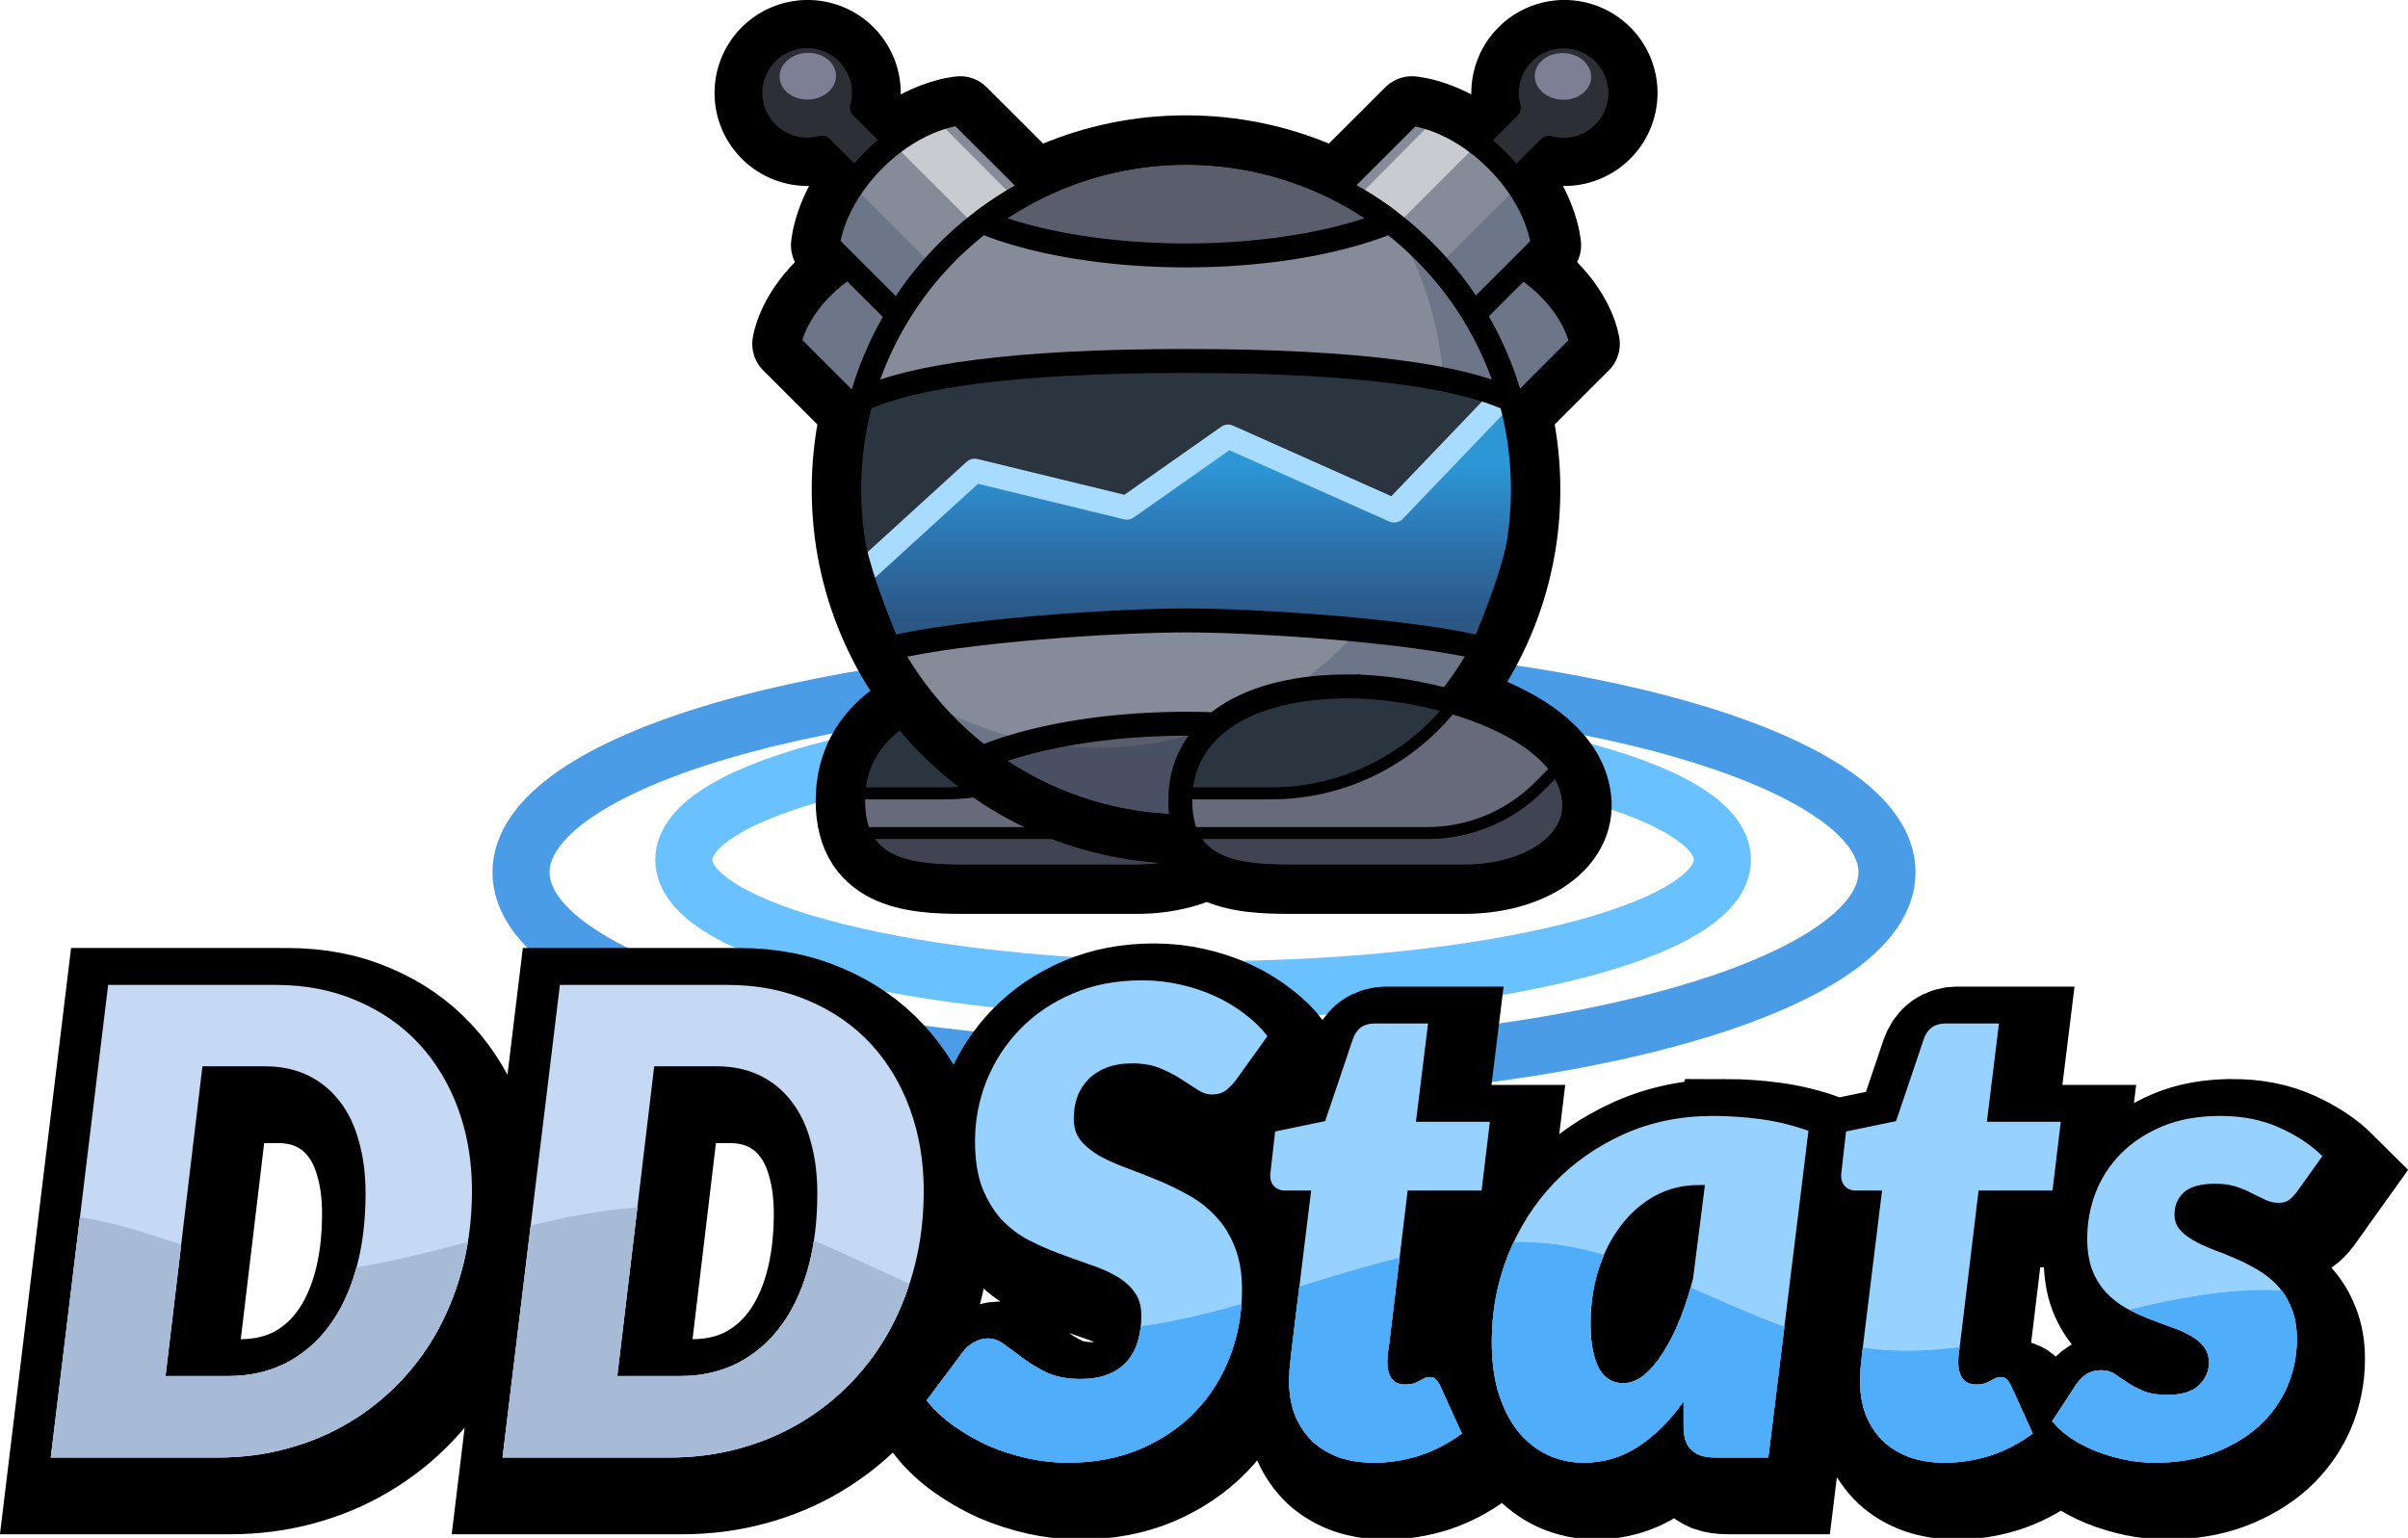
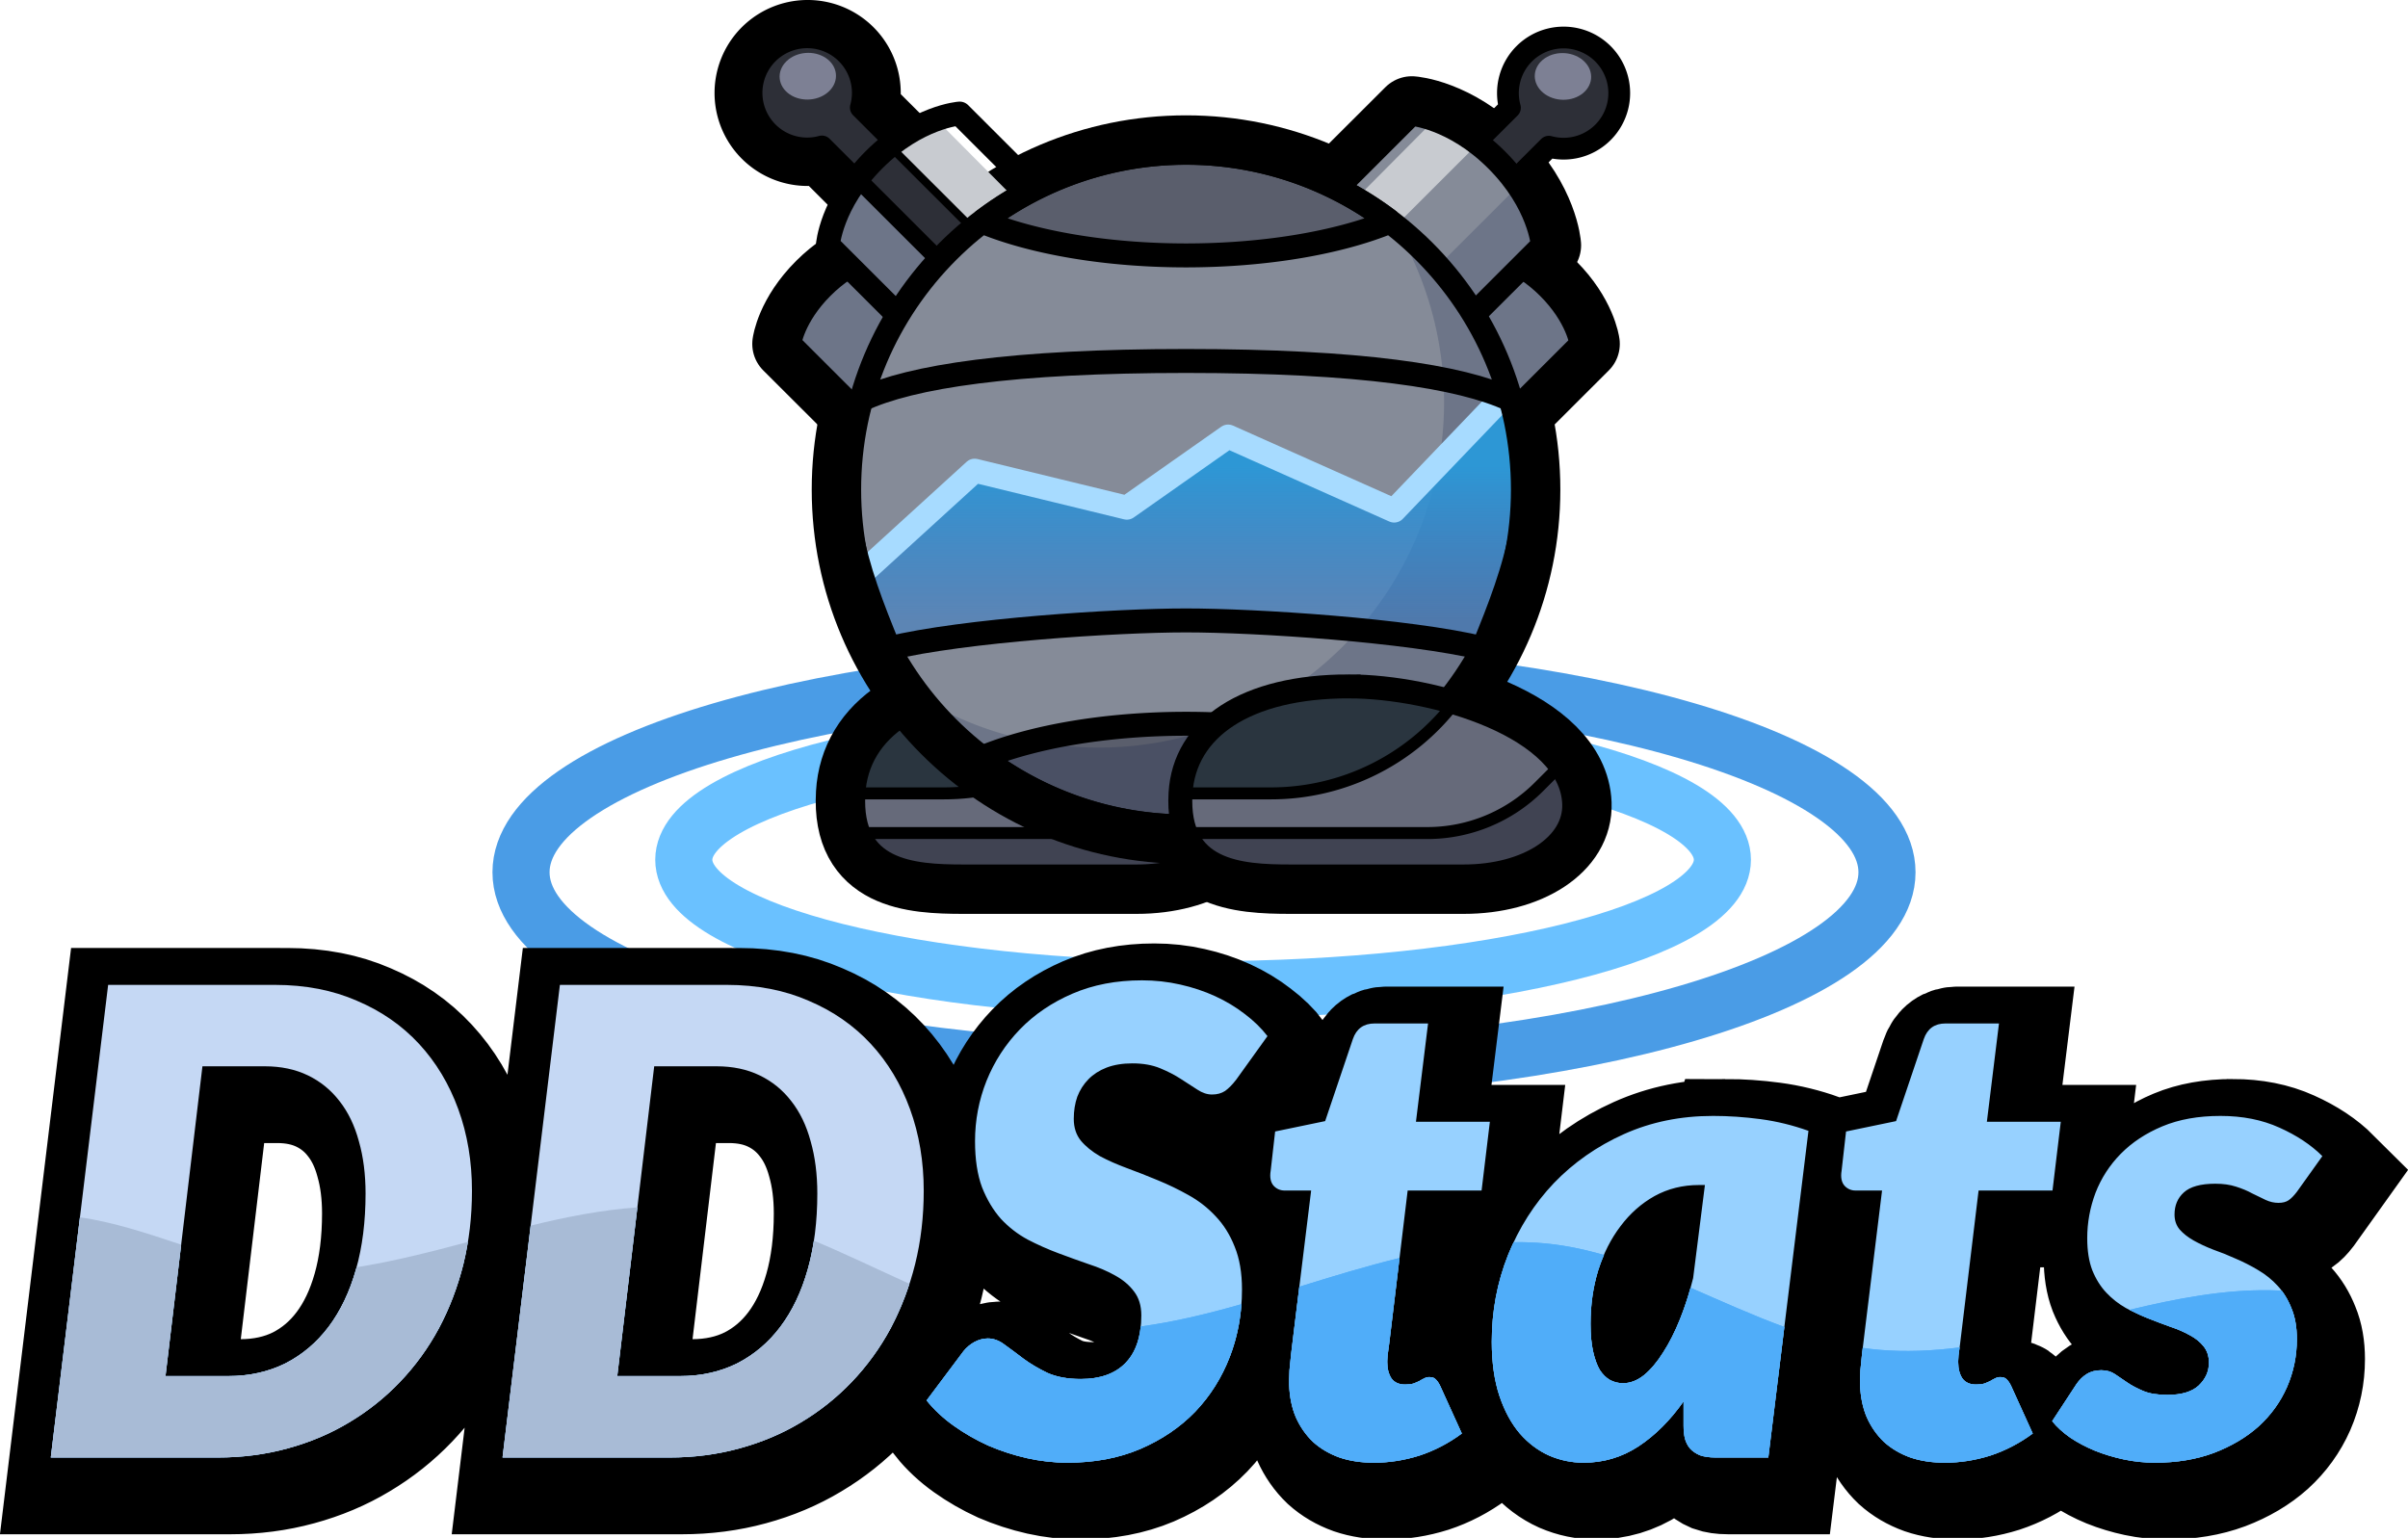
<svg xmlns="http://www.w3.org/2000/svg" xmlns:xlink="http://www.w3.org/1999/xlink" width="425.529mm" height="271.805mm" viewBox="0 0 425.529 271.805" version="1.1" id="svg5" xml:space="preserve">
  <defs id="defs2">
    <linearGradient id="linearGradient1176">
      <stop style="stop-color:#2d97d5;stop-opacity:1;" offset="0" id="stop1172" />
      <stop style="stop-color:#2d7ed5;stop-opacity:0.467;" offset="1" id="stop1174" />
    </linearGradient>
    <linearGradient xlink:href="#linearGradient1176" id="linearGradient921" gradientUnits="userSpaceOnUse" x1="413.509" y1="165.34" x2="413.509" y2="192.617" />
  </defs>
  <g id="layer3" transform="translate(637.273,-888.306)">
    <g id="g895" transform="translate(-745.942,559.943)">
      <g id="g772" transform="translate(-0.965)">
        <path id="path768" d="m 414.006,480.317 c 0,12.685 -41.086,22.968 -91.768,22.968 -50.682,0 -91.767,-10.283 -91.767,-22.968 0,-12.685 41.086,-22.968 91.767,-22.968 50.682,0 91.768,10.283 91.768,22.968 z" style="color:#000000;display:inline;overflow:visible;visibility:visible;fill:none;stroke:#6ac1ff;stroke-width:10.09;stroke-linecap:round;stroke-linejoin:round;stroke-miterlimit:4;stroke-dashoffset:0;stroke-opacity:1;marker:none;enable-background:accumulate" />
        <path style="color:#000000;display:inline;overflow:visible;visibility:visible;fill:none;stroke:#4a9ce6;stroke-width:10.09;stroke-linecap:round;stroke-linejoin:round;stroke-miterlimit:4;stroke-dasharray:none;stroke-dashoffset:0;stroke-opacity:1;marker:none;enable-background:accumulate" d="m 322.399,447.162 c -66.651,0 -120.693,15.853 -120.693,35.365 0,19.512 54.042,35.268 120.693,35.268 66.65,0 120.693,-15.756 120.693,-35.268 0,-19.512 -54.043,-35.365 -120.693,-35.365 z" id="path770" />
      </g>
      <path id="path774" d="m 346.987,449.674 c 15.123,0 39.339,7.142 39.864,20.722 0.284,7.342 -8.193,12.872 -19.503,12.872 H 336.702 c -8.922,0 -20.229,-0.686 -19.417,-14.688 0.667,-11.501 11.569,-18.907 29.702,-18.907 z" style="font-variation-settings:normal;display:inline;fill:#000000;fill-opacity:1;stroke:#000000;stroke-width:13.229;stroke-linecap:round;stroke-linejoin:miter;stroke-miterlimit:4;stroke-dasharray:none;stroke-dashoffset:0;stroke-opacity:1;paint-order:normal;stop-color:#000000" />
      <path id="path776" d="m 289.175,449.674 c 15.123,0 39.339,7.142 39.864,20.722 0.284,7.342 -8.193,12.872 -19.503,12.872 H 278.89 c -8.922,0 -20.229,-0.686 -19.417,-14.688 0.667,-11.501 11.569,-18.907 29.702,-18.907 z" style="font-variation-settings:normal;display:inline;fill:#000000;fill-opacity:1;stroke:#000000;stroke-width:13.229;stroke-linecap:round;stroke-linejoin:miter;stroke-miterlimit:4;stroke-dasharray:none;stroke-dashoffset:0;stroke-opacity:1;paint-order:normal;stop-color:#000000" />
      <g id="g786" transform="translate(-375.675,0.466)">
        <path id="path778" d="m 664.851,449.209 c 15.123,0 39.339,7.142 39.864,20.722 0.284,7.342 -8.193,12.872 -19.503,12.872 h -30.646 c -8.922,0 -20.229,-0.686 -19.417,-14.688 0.667,-11.501 11.569,-18.907 29.702,-18.907 z" style="font-variation-settings:normal;display:inline;fill:#666a7a;fill-opacity:1;stroke:none;stroke-width:5.391;stroke-linecap:round;stroke-linejoin:miter;stroke-miterlimit:4;stroke-dasharray:none;stroke-dashoffset:0;stroke-opacity:1;paint-order:normal;stop-color:#000000" />
        <path id="path780" style="fill:#404352;fill-opacity:1;stroke:#000000;stroke-width:2.117;stroke-linecap:butt;stroke-linejoin:miter;stroke-dasharray:none;stroke-opacity:1" d="m 702.275,463.17 -3.789,3.789 a 27.9,27.9 157.5 0 1 -19.728,8.172 H 636.043 c 2.81,7.237 11.422,7.672 18.523,7.672 h 30.646 c 3.293,0 6.345,-0.471 9.011,-1.317 1.6e-4,-5e-5 3.6e-4,5e-5 5.2e-4,0 1.6e-4,-5e-5 3.6e-4,5e-5 5.2e-4,0 0.27,-0.086 0.537,-0.175 0.799,-0.269 0.124,-0.044 0.247,-0.089 0.369,-0.135 0.007,-0.003 0.014,-0.005 0.021,-0.008 0.01,-0.004 0.02,-0.008 0.03,-0.012 0.248,-0.094 0.492,-0.19 0.731,-0.291 0.125,-0.052 0.249,-0.105 0.372,-0.16 0.22,-0.097 0.436,-0.197 0.648,-0.3 0.042,-0.02 0.083,-0.04 0.125,-0.06 0.1,-0.049 0.199,-0.098 0.298,-0.149 9e-4,-4.6e-4 0.002,-10e-4 0.003,-0.002 0.116,-0.059 0.231,-0.12 0.344,-0.181 0.078,-0.042 0.154,-0.084 0.231,-0.127 0.077,-0.043 0.152,-0.086 0.228,-0.129 0.069,-0.04 0.139,-0.079 0.207,-0.12 0.004,-0.003 0.009,-0.005 0.013,-0.008 0.119,-0.071 0.237,-0.143 0.353,-0.216 0.064,-0.04 0.126,-0.08 0.189,-0.12 0.09,-0.058 0.179,-0.117 0.268,-0.177 0.063,-0.042 0.125,-0.084 0.187,-0.127 0.107,-0.074 0.213,-0.15 0.317,-0.226 0.049,-0.036 0.098,-0.071 0.146,-0.107 0.117,-0.087 0.233,-0.176 0.346,-0.266 6.8e-4,-5.4e-4 0.001,-10e-4 0.002,-0.002 0.038,-0.03 0.075,-0.061 0.112,-0.091 0.097,-0.079 0.193,-0.158 0.287,-0.238 0.031,-0.027 0.063,-0.053 0.093,-0.08 0.119,-0.103 0.235,-0.207 0.348,-0.313 0.025,-0.023 0.049,-0.046 0.074,-0.07 0.106,-0.1 0.211,-0.201 0.313,-0.304 0.013,-0.014 0.027,-0.027 0.041,-0.041 0.113,-0.115 0.223,-0.232 0.33,-0.349 0.019,-0.021 0.038,-0.042 0.057,-0.063 0.107,-0.119 0.212,-0.24 0.314,-0.362 2.4e-4,-2.9e-4 2.7e-4,-7.4e-4 5.1e-4,-0.001 0.106,-0.128 0.208,-0.258 0.307,-0.389 0.009,-0.012 0.018,-0.024 0.027,-0.036 0.1,-0.132 0.196,-0.266 0.288,-0.401 0.096,-0.141 0.189,-0.283 0.277,-0.427 0.969,-1.575 1.467,-3.328 1.394,-5.2 -0.095,-2.468 -0.976,-4.722 -2.44,-6.76 z" />
        <path id="path782" style="fill:#2a353f;fill-opacity:1;stroke:#000000;stroke-width:2.117;stroke-linecap:butt;stroke-linejoin:miter;stroke-dasharray:none;stroke-opacity:1" d="m 664.851,449.209 c -18.133,0 -29.035,7.406 -29.702,18.907 -7e-5,0.001 7e-5,0.002 0,0.004 h 16.007 a 40.786,40.786 0 0 0 32.417,-16.053 c -6.384,-1.893 -13.166,-2.858 -18.722,-2.858 z" />
        <path id="path784" d="m 664.851,449.209 c 15.123,0 39.339,7.142 39.864,20.722 0.284,7.342 -8.193,12.872 -19.503,12.872 h -30.646 c -8.922,0 -20.229,-0.686 -19.417,-14.688 0.667,-11.501 11.569,-18.907 29.702,-18.907 z" style="font-variation-settings:normal;display:inline;fill:none;fill-opacity:1;stroke:#000000;stroke-width:4.233;stroke-linecap:round;stroke-linejoin:miter;stroke-miterlimit:4;stroke-dasharray:none;stroke-dashoffset:0;stroke-opacity:1;paint-order:normal;stop-color:#000000" />
      </g>
      <g id="g883" transform="translate(-298.185,245.401)">
        <g id="g802" transform="translate(202.935)">
          <circle style="fill:#000000;fill-opacity:1;stroke:#000000;stroke-width:13.229;stroke-linecap:square;stroke-linejoin:miter;stroke-miterlimit:4;stroke-dasharray:none;stroke-dashoffset:0;stroke-opacity:1;paint-order:normal" id="circle788" cx="413.509" cy="-169.493" r="59.531" transform="scale(1,-1)" />
-           <path id="path790" style="fill:#000000;fill-opacity:1;stroke:#000000;stroke-width:13.229;stroke-linecap:round;stroke-linejoin:round;stroke-miterlimit:6;stroke-dasharray:none;stroke-opacity:1;paint-order:normal;stop-color:#000000" d="m 487.331,92.45 a 9.839,9.822 0 0 0 -4.35,-2.524 l -0.003,-0.003 -0.002,0.002 a 9.839,9.822 0 0 0 -9.559,2.525 9.839,9.822 0 0 0 -2.529,9.543 l -22.11,22.074 6.884,6.873 22.11,-22.074 a 9.839,9.822 0 0 0 9.559,-2.525 9.839,9.822 0 0 0 2.531,-9.545 l 3.4e-4,-3.39e-4 -3.4e-4,-3.39e-4 a 9.839,9.822 0 0 0 -2.53,-4.346 z" />
          <path id="path792" style="fill:#000000;fill-opacity:1;stroke:#000000;stroke-width:13.229;stroke-linecap:round;stroke-linejoin:round;stroke-miterlimit:6;stroke-dasharray:none;stop-color:#000000" d="m 467.713,127.937 c 0,0 4.813,0.614 10.017,5.809 5.204,5.195 5.818,10 5.818,10 l -18.969,18.938 -15.835,-15.809 z" />
          <path id="path794" style="fill:#000000;fill-opacity:1;stroke:#000000;stroke-width:13.229;stroke-linecap:round;stroke-linejoin:round;stroke-miterlimit:6;stroke-dasharray:none;stop-color:#000000" d="m 453.414,103.052 c 0,0 7.474,0.511 15.129,8.154 7.656,7.643 8.167,15.105 8.167,15.105 l -18.969,18.938 -23.297,-23.259 z" />
          <path id="path796" style="fill:#000000;fill-opacity:1;stroke:#000000;stroke-width:13.229;stroke-linecap:round;stroke-linejoin:round;stroke-miterlimit:6;stroke-dasharray:none;stroke-opacity:1;paint-order:normal;stop-color:#000000" d="m 339.686,92.45 a 9.839,9.822 0 0 1 4.35,-2.524 l 0.003,-0.003 0.002,0.002 a 9.839,9.822 0 0 1 9.559,2.525 9.839,9.822 0 0 1 2.529,9.543 l 22.11,22.074 -6.884,6.873 -22.11,-22.074 a 9.839,9.822 0 0 1 -9.559,-2.525 9.839,9.822 0 0 1 -2.531,-9.545 l -3.4e-4,-3.39e-4 3.4e-4,-3.39e-4 a 9.839,9.822 0 0 1 2.53,-4.346 z" />
          <path id="path798" style="fill:#000000;fill-opacity:1;stroke:#000000;stroke-width:13.229;stroke-linecap:round;stroke-linejoin:round;stroke-miterlimit:6;stroke-dasharray:none;stop-color:#000000" d="m 359.304,127.937 c 0,0 -4.813,0.614 -10.017,5.809 -5.204,5.195 -5.818,10 -5.818,10 l 18.969,18.938 15.835,-15.809 z" />
-           <path id="path800" style="fill:#000000;fill-opacity:1;stroke:#000000;stroke-width:13.229;stroke-linecap:round;stroke-linejoin:round;stroke-miterlimit:6;stroke-dasharray:none;stop-color:#000000" d="m 373.603,103.052 c 0,0 -7.474,0.511 -15.129,8.154 -7.656,7.643 -8.167,15.105 -8.167,15.105 l 18.969,18.938 23.297,-23.259 z" />
        </g>
        <g id="g881" transform="translate(202.935)">
          <g id="g853" transform="matrix(0.923,0,0,0.922,32.737,8.896)" style="stroke-width:1.084">
            <g id="g810" transform="rotate(45,402.744,335.446)" style="stroke-width:1.084">
              <path id="path804" style="opacity:1;fill:#2d2f37;fill-opacity:1;stroke:none;stroke-width:4.171;stroke-linecap:round;stroke-linejoin:round;stroke-miterlimit:6;stroke-dasharray:none;stroke-opacity:1;paint-order:normal;stop-color:#000000" d="m 293.008,98.978 a 10.656,10.656 0 0 0 -5.267,1.396 h -0.005 v 0.003 a 10.656,10.656 0 0 0 -5.384,9.258 10.656,10.656 0 0 0 5.384,9.257 v 33.866 h 10.545 v -33.866 a 10.656,10.656 0 0 0 5.384,-9.257 10.656,10.656 0 0 0 -5.384,-9.26 v -5.2e-4 h -5.2e-4 a 10.656,10.656 0 0 0 -5.272,-1.396 z" />
              <path id="path806" style="opacity:1;fill:none;fill-opacity:1;stroke:#000000;stroke-width:4.171;stroke-linecap:round;stroke-linejoin:round;stroke-miterlimit:6;stroke-dasharray:none;stroke-opacity:1;paint-order:normal;stop-color:#000000" d="m 293.008,98.978 a 10.656,10.656 0 0 0 -5.267,1.396 h -0.005 v 0.003 a 10.656,10.656 0 0 0 -5.384,9.258 10.656,10.656 0 0 0 5.384,9.257 v 33.866 h 10.545 v -33.866 a 10.656,10.656 0 0 0 5.384,-9.257 10.656,10.656 0 0 0 -5.384,-9.26 v -5.2e-4 h -5.2e-4 a 10.656,10.656 0 0 0 -5.272,-1.396 z" />
              <ellipse style="opacity:1;fill:#7d8094;fill-opacity:1;stroke:none;stroke-width:0.358;stroke-linecap:round;stroke-linejoin:round;stroke-miterlimit:6;stroke-dasharray:none;stroke-opacity:1;paint-order:normal;stop-color:#000000" id="ellipse808" cx="310.888" cy="109.318" rx="4.916" ry="5.002" transform="matrix(1,0,-0.185,0.983,0,0)" />
            </g>
            <g id="g816" transform="rotate(45,402.744,335.446)" style="stroke-width:1.084">
              <path id="path812" style="opacity:1;fill:#6d7588;fill-opacity:1;stroke:none;stroke-width:4.589;stroke-linecap:round;stroke-linejoin:round;stroke-miterlimit:6;stroke-dasharray:none;stop-color:#000000" d="m 305.207,141.224 c 0,0 4.157,-3.215 12.127,-3.215 7.971,0 12.127,3.215 12.127,3.215 v 29.055 h -24.255 z" />
              <path id="path814" style="opacity:1;fill:none;stroke:#000000;stroke-width:4.589;stroke-linecap:round;stroke-linejoin:round;stroke-miterlimit:6;stroke-dasharray:none;stop-color:#000000" d="m 305.207,141.224 c 0,0 4.157,-3.215 12.127,-3.215 7.971,0 12.127,3.215 12.127,3.215 v 29.055 h -24.255 z" />
            </g>
            <g id="g827" transform="rotate(45,402.744,335.446)" style="stroke-width:1.084">
              <path id="path819" style="opacity:1;fill:#858b98;fill-opacity:1;stroke:none;stroke-width:4.589;stroke-linecap:round;stroke-linejoin:round;stroke-miterlimit:6;stroke-dasharray:none;stop-color:#000000" d="m 275.167,133.085 c 0,0 6.115,-5.332 17.842,-5.332 11.726,0 17.842,5.332 17.842,5.332 v 29.055 h -35.683 z" />
              <path style="fill:#c8cbd0;fill-opacity:1;stroke:none;stroke-width:0.287;stroke-linecap:butt;stroke-linejoin:miter;stroke-dasharray:none;stroke-opacity:1" d="m 279.146,130.669 0.122,31.472 h 8.996 v -34.084 z" id="path821" />
              <path style="fill:#6d7588;fill-opacity:1;stroke:none;stroke-width:0.287;stroke-linecap:butt;stroke-linejoin:miter;stroke-dasharray:none;stroke-opacity:1" d="m 299.455,128.324 v 33.817 h 11.395 v -29.055 z" id="path823" />
              <path id="path825" style="opacity:1;fill:none;stroke:#000000;stroke-width:4.589;stroke-linecap:round;stroke-linejoin:round;stroke-miterlimit:6;stroke-dasharray:none;stop-color:#000000" d="m 275.167,133.085 c 0,0 6.115,-5.332 17.842,-5.332 11.726,0 17.842,5.332 17.842,5.332 v 29.055 h -35.683 z" />
            </g>
            <g id="g835" transform="matrix(-0.707,0.707,0.707,0.707,469.648,-186.533)" style="stroke-width:1.084">
              <path id="path829" style="opacity:1;fill:#2d2f37;fill-opacity:1;stroke:none;stroke-width:4.171;stroke-linecap:round;stroke-linejoin:round;stroke-miterlimit:6;stroke-dasharray:none;stroke-opacity:1;paint-order:normal;stop-color:#000000" d="m 293.008,98.978 a 10.656,10.656 0 0 0 -5.267,1.396 h -0.005 v 0.003 a 10.656,10.656 0 0 0 -5.384,9.258 10.656,10.656 0 0 0 5.384,9.257 v 33.866 h 10.545 v -33.866 a 10.656,10.656 0 0 0 5.384,-9.257 10.656,10.656 0 0 0 -5.384,-9.26 v -5.2e-4 h -5.2e-4 a 10.656,10.656 0 0 0 -5.272,-1.396 z" />
              <path id="path831" style="opacity:1;fill:none;fill-opacity:1;stroke:#000000;stroke-width:4.171;stroke-linecap:round;stroke-linejoin:round;stroke-miterlimit:6;stroke-dasharray:none;stroke-opacity:1;paint-order:normal;stop-color:#000000" d="m 293.008,98.978 a 10.656,10.656 0 0 0 -5.267,1.396 h -0.005 v 0.003 a 10.656,10.656 0 0 0 -5.384,9.258 10.656,10.656 0 0 0 5.384,9.257 v 33.866 h 10.545 v -33.866 a 10.656,10.656 0 0 0 5.384,-9.257 10.656,10.656 0 0 0 -5.384,-9.26 v -5.2e-4 h -5.2e-4 a 10.656,10.656 0 0 0 -5.272,-1.396 z" />
              <ellipse style="opacity:1;fill:#7d8094;fill-opacity:1;stroke:none;stroke-width:0.358;stroke-linecap:round;stroke-linejoin:round;stroke-miterlimit:6;stroke-dasharray:none;stroke-opacity:1;paint-order:normal;stop-color:#000000" id="ellipse833" cx="310.888" cy="109.318" rx="4.916" ry="5.002" transform="matrix(1,0,-0.185,0.983,0,0)" />
            </g>
            <g id="g841" transform="matrix(-0.707,0.707,0.707,0.707,469.648,-186.533)" style="stroke-width:1.084">
              <path id="path837" style="opacity:1;fill:#6d7588;fill-opacity:1;stroke:none;stroke-width:4.589;stroke-linecap:round;stroke-linejoin:round;stroke-miterlimit:6;stroke-dasharray:none;stop-color:#000000" d="m 305.207,141.224 c 0,0 4.157,-3.215 12.127,-3.215 7.971,0 12.127,3.215 12.127,3.215 v 29.055 h -24.255 z" />
              <path id="path839" style="opacity:1;fill:none;stroke:#000000;stroke-width:4.589;stroke-linecap:round;stroke-linejoin:round;stroke-miterlimit:6;stroke-dasharray:none;stop-color:#000000" d="m 305.207,141.224 c 0,0 4.157,-3.215 12.127,-3.215 7.971,0 12.127,3.215 12.127,3.215 v 29.055 h -24.255 z" />
            </g>
            <g id="g851" transform="matrix(-0.707,0.707,0.707,0.707,469.648,-186.533)" style="stroke-width:1.084">
-               <path id="path843" style="opacity:1;fill:#858b98;fill-opacity:1;stroke:none;stroke-width:4.589;stroke-linecap:round;stroke-linejoin:round;stroke-miterlimit:6;stroke-dasharray:none;stop-color:#000000" d="m 275.167,133.085 c 0,0 6.115,-5.332 17.842,-5.332 11.726,0 17.842,5.332 17.842,5.332 v 29.055 h -35.683 z" />
              <path style="fill:#c8cbd0;fill-opacity:1;stroke:none;stroke-width:0.287;stroke-linecap:butt;stroke-linejoin:miter;stroke-dasharray:none;stroke-opacity:1" d="m 279.146,130.669 0.122,31.472 h 8.996 v -34.084 z" id="path845" />
              <path style="fill:#6d7588;fill-opacity:1;stroke:none;stroke-width:0.287;stroke-linecap:butt;stroke-linejoin:miter;stroke-dasharray:none;stroke-opacity:1" d="m 299.455,128.324 v 33.817 h 11.395 v -29.055 z" id="path847" />
              <path id="path849" style="opacity:1;fill:none;stroke:#000000;stroke-width:4.589;stroke-linecap:round;stroke-linejoin:round;stroke-miterlimit:6;stroke-dasharray:none;stop-color:#000000" d="m 275.167,133.085 c 0,0 6.115,-5.332 17.842,-5.332 11.726,0 17.842,5.332 17.842,5.332 v 29.055 h -35.683 z" />
            </g>
          </g>
          <g id="g879">
            <circle transform="scale(1,-1)" r="59.531" cy="-169.493" cx="413.508" id="circle855" style="fill:#858b98;fill-opacity:1;stroke:none;stroke-width:3.81;stroke-linecap:square;stroke-linejoin:miter;stroke-miterlimit:4;stroke-dasharray:none;stroke-dashoffset:0;stroke-opacity:1;paint-order:normal" />
            <path id="path857" style="fill:#5a5e6c;fill-opacity:1;stroke:none;stroke-width:4.233;stroke-linecap:round;stroke-linejoin:bevel;stroke-miterlimit:6;stroke-dasharray:none;stroke-opacity:1;paint-order:normal;stop-color:#000000" d="m 413.508,229.024 a 59.531,59.531 0 0 1 -36.022,-12.179 48.633,18.143 0 0 1 36.022,-5.964 48.633,18.143 0 0 1 36.055,5.977 59.531,59.531 0 0 1 -36.055,12.166 z" />
            <path id="path859" d="m 450.538,122.955 a 61.075,61.075 0 0 1 8.574,31.068 61.075,61.075 0 0 1 -61.073,61.073 61.075,61.075 0 0 1 -31.2,-8.649 59.531,59.531 0 0 0 46.67,22.576 59.531,59.531 0 0 0 59.531,-59.531 59.531,59.531 0 0 0 -22.502,-46.538 z" style="fill:#00163d;fill-opacity:0.18;stroke:none;stroke-width:3.81;stroke-linecap:square;stroke-linejoin:miter;stroke-miterlimit:4;stroke-dasharray:none;stroke-dashoffset:0;stroke-opacity:1;paint-order:normal" />
-             <path id="path861" style="fill:#2a353f;fill-opacity:1;stroke:none;stroke-width:2.117;stroke-linecap:butt;stroke-linejoin:miter;stroke-dasharray:none;stroke-opacity:1" d="m 413.509,146.761 c -30.732,0 -48.565,2.727 -57.375,6.854 -5.866,16.648 -0.941,29.727 4.873,43.94 13.217,-3.195 40.175,-4.939 52.502,-4.939 12.328,0 39.284,1.744 52.502,4.939 5.813,-14.213 10.739,-27.292 4.873,-43.94 -8.81,-4.127 -26.642,-6.854 -57.375,-6.854 z" />
            <path id="path863" style="fill:url(#linearGradient921);fill-opacity:1;stroke:none;stroke-width:2.117;stroke-linecap:butt;stroke-linejoin:miter;stroke-dasharray:none;stroke-opacity:1" d="m 469.647,153.073 -19.361,20.129 -29.344,-13.087 -17.893,12.576 -26.89,-6.544 -20.04,18.272 c 1.341,4.364 3.071,8.695 4.888,13.136 13.217,-3.195 40.175,-4.939 52.502,-4.939 12.328,0 39.284,1.744 52.502,4.939 5.813,-14.213 10.739,-27.292 4.873,-43.94 -0.392,-0.184 -0.809,-0.364 -1.237,-0.542 z" />
            <path style="fill:none;stroke:#a7dbff;stroke-width:4.233;stroke-linecap:butt;stroke-linejoin:round;stroke-dasharray:none;stroke-opacity:1" d="m 356.119,184.419 20.04,-18.272 26.89,6.544 17.893,-12.576 29.344,13.087 19.299,-20.159" id="path865" />
            <path id="path867" style="fill:#5a5e6c;fill-opacity:1;stroke:none;stroke-width:4.233;stroke-linecap:round;stroke-linejoin:bevel;stroke-miterlimit:6;stroke-dasharray:none;stroke-opacity:1;paint-order:normal;stop-color:#000000" d="m 413.509,109.961 a 59.531,59.531 0 0 0 -36.022,12.179 48.633,18.143 0 0 0 36.022,5.964 48.633,18.143 0 0 0 36.055,-5.977 59.531,59.531 0 0 0 -36.055,-12.166 z" />
            <g id="g877">
              <path id="path869" style="fill:none;stroke:#000000;stroke-width:4.233;stroke-linecap:butt;stroke-linejoin:miter;stroke-dasharray:none;stroke-opacity:1" d="m 413.509,146.761 c -30.732,0 -48.565,2.727 -57.375,6.854 -5.866,16.648 -0.941,29.727 4.873,43.94 13.217,-3.195 40.175,-4.939 52.502,-4.939 12.328,0 39.284,1.744 52.502,4.939 5.813,-14.213 10.739,-27.292 4.873,-43.94 -8.81,-4.127 -26.642,-6.854 -57.375,-6.854 z" />
              <circle style="fill:none;fill-opacity:1;stroke:#000000;stroke-width:4.233;stroke-linecap:square;stroke-linejoin:miter;stroke-miterlimit:4;stroke-dasharray:none;stroke-dashoffset:0;stroke-opacity:1;paint-order:normal" id="circle871" cx="413.508" cy="-169.493" r="59.531" transform="scale(1,-1)" />
              <path id="path873" style="fill:none;fill-opacity:1;stroke:#000000;stroke-width:4.233;stroke-linecap:round;stroke-linejoin:bevel;stroke-miterlimit:6;stroke-dasharray:none;stroke-opacity:1;paint-order:normal;stop-color:#000000" d="m 413.508,229.024 a 59.531,59.531 0 0 1 -36.022,-12.179 48.633,18.143 0 0 1 36.022,-5.964 48.633,18.143 0 0 1 36.055,5.977 59.531,59.531 0 0 1 -36.055,12.166 z" />
              <path id="path875" style="fill:none;fill-opacity:1;stroke:#000000;stroke-width:4.233;stroke-linecap:round;stroke-linejoin:bevel;stroke-miterlimit:6;stroke-dasharray:none;stroke-opacity:1;paint-order:normal;stop-color:#000000" d="m 413.509,109.961 a 59.531,59.531 0 0 0 -36.022,12.179 48.633,18.143 0 0 0 36.022,5.964 48.633,18.143 0 0 0 36.055,-5.977 59.531,59.531 0 0 0 -36.055,-12.166 z" />
            </g>
          </g>
        </g>
      </g>
      <g id="g893" transform="translate(-317.864,0.466)">
        <path id="path885" d="m 664.851,449.209 c 15.123,0 39.339,7.142 39.864,20.722 0.284,7.342 -8.193,12.872 -19.503,12.872 h -30.646 c -8.922,0 -20.229,-0.686 -19.417,-14.688 0.667,-11.501 11.569,-18.907 29.702,-18.907 z" style="font-variation-settings:normal;display:inline;fill:#666a7a;fill-opacity:1;stroke:none;stroke-width:5.391;stroke-linecap:round;stroke-linejoin:miter;stroke-miterlimit:4;stroke-dasharray:none;stroke-dashoffset:0;stroke-opacity:1;paint-order:normal;stop-color:#000000" />
        <path id="path887" style="fill:#404352;fill-opacity:1;stroke:#000000;stroke-width:2.117;stroke-linecap:butt;stroke-linejoin:miter;stroke-dasharray:none;stroke-opacity:1" d="m 702.275,463.17 -3.789,3.789 a 27.9,27.9 157.5 0 1 -19.728,8.172 H 636.043 c 2.81,7.237 11.422,7.672 18.523,7.672 h 30.646 c 3.293,0 6.345,-0.471 9.011,-1.317 1.6e-4,-5e-5 3.6e-4,5e-5 5.2e-4,0 1.6e-4,-5e-5 3.6e-4,5e-5 5.2e-4,0 0.27,-0.086 0.537,-0.175 0.799,-0.269 0.124,-0.044 0.247,-0.089 0.369,-0.135 0.007,-0.003 0.014,-0.005 0.021,-0.008 0.01,-0.004 0.02,-0.008 0.03,-0.012 0.248,-0.094 0.492,-0.19 0.731,-0.291 0.125,-0.052 0.249,-0.105 0.372,-0.16 0.22,-0.097 0.436,-0.197 0.648,-0.3 0.042,-0.02 0.083,-0.04 0.125,-0.06 0.1,-0.049 0.199,-0.098 0.298,-0.149 9e-4,-4.6e-4 0.002,-10e-4 0.003,-0.002 0.116,-0.059 0.231,-0.12 0.344,-0.181 0.078,-0.042 0.154,-0.084 0.231,-0.127 0.077,-0.043 0.152,-0.086 0.228,-0.129 0.069,-0.04 0.139,-0.079 0.207,-0.12 0.004,-0.003 0.009,-0.005 0.013,-0.008 0.119,-0.071 0.237,-0.143 0.353,-0.216 0.064,-0.04 0.126,-0.08 0.189,-0.12 0.09,-0.058 0.179,-0.117 0.268,-0.177 0.063,-0.042 0.125,-0.084 0.187,-0.127 0.107,-0.074 0.213,-0.15 0.317,-0.226 0.049,-0.036 0.098,-0.071 0.146,-0.107 0.117,-0.087 0.233,-0.176 0.346,-0.266 6.8e-4,-5.4e-4 0.001,-10e-4 0.002,-0.002 0.038,-0.03 0.075,-0.061 0.112,-0.091 0.097,-0.079 0.193,-0.158 0.287,-0.238 0.031,-0.027 0.063,-0.053 0.093,-0.08 0.119,-0.103 0.235,-0.207 0.348,-0.313 0.025,-0.023 0.049,-0.046 0.074,-0.07 0.106,-0.1 0.211,-0.201 0.313,-0.304 0.013,-0.014 0.027,-0.027 0.041,-0.041 0.113,-0.115 0.223,-0.232 0.33,-0.349 0.019,-0.021 0.038,-0.042 0.057,-0.063 0.107,-0.119 0.212,-0.24 0.314,-0.362 2.4e-4,-2.9e-4 2.7e-4,-7.4e-4 5.1e-4,-0.001 0.106,-0.128 0.208,-0.258 0.307,-0.389 0.009,-0.012 0.018,-0.024 0.027,-0.036 0.1,-0.132 0.196,-0.266 0.288,-0.401 0.096,-0.141 0.189,-0.283 0.277,-0.427 0.969,-1.575 1.467,-3.328 1.394,-5.2 -0.095,-2.468 -0.976,-4.722 -2.44,-6.76 z" />
        <path id="path889" style="fill:#2a353f;fill-opacity:1;stroke:#000000;stroke-width:2.117;stroke-linecap:butt;stroke-linejoin:miter;stroke-dasharray:none;stroke-opacity:1" d="m 664.851,449.209 c -18.133,0 -29.035,7.406 -29.702,18.907 -7e-5,0.001 7e-5,0.002 0,0.004 h 16.007 a 40.786,40.786 0 0 0 32.417,-16.053 c -6.384,-1.893 -13.166,-2.858 -18.722,-2.858 z" />
        <path id="path891" d="m 664.851,449.209 c 15.123,0 39.339,7.142 39.864,20.722 0.284,7.342 -8.193,12.872 -19.503,12.872 h -30.646 c -8.922,0 -20.229,-0.686 -19.417,-14.688 0.667,-11.501 11.569,-18.907 29.702,-18.907 z" style="font-variation-settings:normal;display:inline;fill:none;fill-opacity:1;stroke:#000000;stroke-width:4.233;stroke-linecap:round;stroke-linejoin:miter;stroke-miterlimit:4;stroke-dasharray:none;stroke-dashoffset:0;stroke-opacity:1;paint-order:normal;stop-color:#000000" />
      </g>
    </g>
    <g id="g911" transform="matrix(1.09,0,0,1.11,-464.344,449.834)" style="stroke-width:0.909">
      <path id="path897" style="font-style:italic;font-weight:900;font-size:103.302px;line-height:1.25;font-family:Lato;-inkscape-font-specification:'Lato Heavy Italic';letter-spacing:0px;word-spacing:0px;fill:#000000;fill-opacity:1;stroke:#000000;stroke-width:18.096;stroke-dasharray:none;stroke-opacity:1" d="m 28.48,554.289 c -4.167,0 -7.92,0.706 -11.26,2.118 -3.34,1.412 -6.181,3.305 -8.522,5.681 -2.342,2.376 -4.149,5.114 -5.423,8.213 -1.24,3.065 -1.859,6.267 -1.859,9.607 0,2.892 0.379,5.337 1.136,7.334 0.792,1.963 1.808,3.633 3.047,5.011 1.274,1.343 2.72,2.445 4.339,3.306 1.618,0.826 3.271,1.549 4.958,2.169 1.687,0.62 3.34,1.206 4.958,1.756 1.618,0.517 3.047,1.119 4.287,1.808 1.274,0.689 2.29,1.533 3.047,2.531 0.792,0.999 1.188,2.272 1.188,3.822 0,3.34 -0.861,5.871 -2.582,7.593 -1.687,1.687 -4.098,2.531 -7.232,2.531 -2.135,0 -3.942,-0.327 -5.423,-0.981 -1.446,-0.689 -2.721,-1.429 -3.823,-2.221 -1.102,-0.826 -2.118,-1.566 -3.047,-2.221 -0.895,-0.689 -1.825,-1.033 -2.789,-1.033 -0.723,0 -1.446,0.189 -2.169,0.568 -0.689,0.379 -1.274,0.861 -1.756,1.446 l -5.992,7.851 c 1.205,1.481 2.669,2.824 4.39,4.029 1.722,1.205 3.581,2.255 5.578,3.151 2.032,0.861 4.132,1.532 6.301,2.014 2.204,0.482 4.39,0.723 6.56,0.723 4.373,0 8.298,-0.723 11.776,-2.169 3.512,-1.481 6.491,-3.461 8.936,-5.94 2.445,-2.514 4.321,-5.44 5.63,-8.78 1.308,-3.34 1.963,-6.904 1.963,-10.692 0,-2.651 -0.396,-4.924 -1.188,-6.818 -0.758,-1.894 -1.791,-3.512 -3.099,-4.855 -1.274,-1.343 -2.738,-2.462 -4.39,-3.357 -1.618,-0.895 -3.288,-1.687 -5.01,-2.376 -1.687,-0.689 -3.34,-1.326 -4.959,-1.912 -1.618,-0.585 -3.081,-1.222 -4.39,-1.911 -1.274,-0.723 -2.308,-1.549 -3.1,-2.479 -0.758,-0.93 -1.136,-2.083 -1.136,-3.461 0,-1.274 0.189,-2.445 0.568,-3.512 0.413,-1.067 1.016,-1.997 1.808,-2.789 0.792,-0.792 1.774,-1.412 2.945,-1.859 1.205,-0.448 2.6,-0.672 4.184,-0.672 1.722,0 3.219,0.259 4.493,0.775 1.274,0.517 2.393,1.084 3.357,1.704 0.999,0.62 1.894,1.188 2.686,1.704 0.792,0.516 1.584,0.775 2.376,0.775 0.826,0 1.532,-0.19 2.118,-0.568 0.585,-0.413 1.188,-1.016 1.808,-1.808 l 5.062,-6.922 c -0.999,-1.274 -2.221,-2.444 -3.667,-3.512 -1.446,-1.102 -3.047,-2.049 -4.803,-2.841 -1.756,-0.792 -3.65,-1.412 -5.682,-1.859 -1.997,-0.448 -4.063,-0.671 -6.198,-0.671 z m -167.607,0.723 -9.297,75.255 h 27.065 c 3.96,0 7.73,-0.482 11.311,-1.446 3.616,-0.964 6.939,-2.341 9.969,-4.132 3.065,-1.791 5.819,-3.943 8.264,-6.456 2.479,-2.548 4.58,-5.389 6.301,-8.522 1.722,-3.168 3.047,-6.577 3.977,-10.227 0.93,-3.684 1.395,-7.576 1.395,-11.673 0,-4.683 -0.74,-9.022 -2.221,-13.016 -1.481,-3.994 -3.598,-7.455 -6.353,-10.382 -2.755,-2.927 -6.112,-5.217 -10.072,-6.869 -3.925,-1.687 -8.351,-2.531 -13.275,-2.531 z m 73.241,0 -9.297,75.255 h 27.065 c 3.96,0 7.73,-0.482 11.311,-1.446 3.616,-0.964 6.939,-2.341 9.969,-4.132 3.065,-1.791 5.819,-3.943 8.264,-6.456 2.479,-2.548 4.58,-5.389 6.301,-8.522 1.722,-3.168 3.047,-6.577 3.977,-10.227 0.93,-3.684 1.395,-7.576 1.395,-11.673 0,-4.683 -0.74,-9.022 -2.221,-13.016 -1.481,-3.994 -3.598,-7.455 -6.353,-10.382 -2.755,-2.927 -6.112,-5.217 -10.072,-6.869 -3.925,-1.687 -8.351,-2.531 -13.275,-2.531 z m 132.072,6.146 c -1.756,0 -2.927,0.827 -3.512,2.479 l -4.494,13.067 -8.109,1.653 -0.723,6.25 c -0.172,1.033 -0.017,1.825 0.465,2.376 0.482,0.517 1.085,0.775 1.808,0.775 h 4.287 l -2.737,21.9 c -0.207,1.722 -0.379,3.116 -0.517,4.184 -0.103,1.033 -0.19,1.877 -0.258,2.531 -0.034,0.62 -0.052,1.102 -0.052,1.446 v 0.878 c 0.069,1.928 0.43,3.65 1.085,5.166 0.689,1.515 1.619,2.823 2.789,3.925 1.205,1.067 2.634,1.894 4.287,2.479 1.653,0.551 3.512,0.827 5.578,0.827 2.479,0 4.941,-0.379 7.386,-1.136 2.445,-0.792 4.735,-1.963 6.87,-3.512 l -3.512,-7.593 c -0.241,-0.482 -0.482,-0.826 -0.723,-1.033 -0.207,-0.241 -0.551,-0.361 -1.033,-0.361 -0.31,0 -0.585,0.068 -0.826,0.206 -0.241,0.103 -0.5,0.241 -0.775,0.413 -0.275,0.138 -0.603,0.276 -0.981,0.413 -0.344,0.103 -0.792,0.155 -1.343,0.155 -0.999,0 -1.739,-0.328 -2.221,-0.982 -0.448,-0.689 -0.672,-1.532 -0.672,-2.531 v -0.258 c 0,-0.172 0.017,-0.465 0.052,-0.878 0.069,-0.448 0.155,-1.067 0.258,-1.859 0.103,-0.826 0.241,-1.946 0.413,-3.357 l 2.582,-21.022 h 11.983 l 1.343,-10.95 h -11.983 l 1.963,-15.65 z m 92.559,0 c -1.756,0 -2.927,0.827 -3.512,2.479 l -4.493,13.067 -8.11,1.653 -0.723,6.25 c -0.172,1.033 -0.017,1.825 0.465,2.376 0.482,0.517 1.085,0.775 1.808,0.775 h 4.287 l -2.738,21.9 c -0.207,1.722 -0.379,3.116 -0.516,4.184 -0.103,1.033 -0.19,1.877 -0.258,2.531 -0.034,0.62 -0.052,1.102 -0.052,1.446 v 0.878 c 0.069,1.928 0.43,3.65 1.085,5.166 0.689,1.515 1.619,2.823 2.789,3.925 1.205,1.067 2.634,1.894 4.287,2.479 1.653,0.551 3.512,0.827 5.578,0.827 2.479,0 4.941,-0.379 7.386,-1.136 2.445,-0.792 4.735,-1.963 6.87,-3.512 l -3.512,-7.593 c -0.241,-0.482 -0.482,-0.826 -0.723,-1.033 -0.207,-0.241 -0.551,-0.361 -1.033,-0.361 -0.31,0 -0.586,0.068 -0.827,0.206 -0.241,0.103 -0.499,0.241 -0.775,0.413 -0.275,0.138 -0.603,0.276 -0.981,0.413 -0.344,0.103 -0.792,0.155 -1.343,0.155 -0.999,0 -1.739,-0.328 -2.221,-0.982 -0.448,-0.689 -0.671,-1.532 -0.671,-2.531 v -0.258 c 0,-0.172 0.017,-0.465 0.052,-0.878 0.069,-0.448 0.155,-1.067 0.258,-1.859 0.103,-0.826 0.241,-1.946 0.413,-3.357 l 2.583,-21.022 h 11.983 l 1.343,-10.95 h -11.983 l 1.963,-15.65 z m -282.583,6.818 h 10.124 c 2.617,0 4.941,0.482 6.973,1.446 2.032,0.964 3.736,2.325 5.113,4.081 1.412,1.756 2.462,3.891 3.151,6.404 0.723,2.479 1.085,5.252 1.085,8.316 0,4.476 -0.516,8.505 -1.549,12.086 -1.033,3.581 -2.514,6.628 -4.442,9.142 -1.928,2.514 -4.27,4.459 -7.024,5.837 -2.755,1.343 -5.854,2.014 -9.298,2.014 h -10.123 z m 73.242,0 h 10.123 c 2.617,0 4.941,0.482 6.973,1.446 2.032,0.964 3.736,2.325 5.113,4.081 1.412,1.756 2.462,3.891 3.151,6.404 0.723,2.479 1.085,5.252 1.085,8.316 0,4.476 -0.516,8.505 -1.549,12.086 -1.033,3.581 -2.514,6.628 -4.442,9.142 -1.928,2.514 -4.27,4.459 -7.024,5.837 -2.755,1.343 -5.854,2.014 -9.297,2.014 h -10.124 z m 171.636,7.902 c -5.234,0 -10.037,0.965 -14.41,2.893 -4.373,1.928 -8.161,4.528 -11.364,7.799 -3.168,3.271 -5.647,7.093 -7.437,11.466 -1.756,4.339 -2.634,8.936 -2.634,13.791 0,3.306 0.413,6.181 1.24,8.626 0.826,2.41 1.928,4.407 3.306,5.991 1.377,1.55 2.961,2.72 4.752,3.512 1.791,0.758 3.65,1.136 5.578,1.136 3.237,0 6.198,-0.861 8.884,-2.583 2.72,-1.756 5.165,-4.149 7.334,-7.179 v 3.874 c 0,0.723 0.069,1.395 0.207,2.014 0.172,0.62 0.448,1.154 0.826,1.601 0.413,0.448 0.947,0.809 1.601,1.085 0.689,0.241 1.532,0.361 2.531,0.361 h 8.574 l 6.508,-52.012 c -2.548,-0.895 -5.131,-1.515 -7.748,-1.859 -2.617,-0.344 -5.199,-0.517 -7.747,-0.517 z m 82.28,0 c -3.581,0 -6.715,0.551 -9.4,1.653 -2.686,1.102 -4.941,2.565 -6.766,4.39 -1.791,1.791 -3.151,3.857 -4.08,6.198 -0.895,2.342 -1.343,4.752 -1.343,7.231 0,1.997 0.275,3.702 0.826,5.113 0.585,1.412 1.343,2.599 2.273,3.564 0.93,0.964 1.98,1.774 3.151,2.428 1.171,0.62 2.376,1.171 3.616,1.653 1.24,0.482 2.445,0.929 3.615,1.343 1.171,0.379 2.221,0.827 3.151,1.343 0.93,0.482 1.67,1.067 2.221,1.756 0.585,0.689 0.878,1.567 0.878,2.634 0,1.377 -0.551,2.582 -1.653,3.615 -1.102,0.999 -2.789,1.498 -5.062,1.498 -1.618,0 -2.927,-0.206 -3.926,-0.62 -0.999,-0.413 -1.859,-0.861 -2.582,-1.343 l -2.014,-1.343 c -0.62,-0.413 -1.36,-0.62 -2.221,-0.62 -0.93,0 -1.722,0.206 -2.376,0.62 -0.62,0.379 -1.171,0.913 -1.653,1.601 l -3.926,5.888 c 0.758,0.93 1.739,1.808 2.945,2.634 1.205,0.792 2.531,1.481 3.977,2.066 1.481,0.585 3.047,1.05 4.7,1.395 1.653,0.344 3.323,0.517 5.011,0.517 3.547,0 6.731,-0.517 9.555,-1.55 2.858,-1.067 5.286,-2.479 7.283,-4.235 1.997,-1.791 3.529,-3.874 4.597,-6.25 1.067,-2.41 1.601,-4.959 1.601,-7.644 0,-1.894 -0.293,-3.529 -0.878,-4.907 -0.551,-1.377 -1.291,-2.566 -2.221,-3.564 -0.93,-0.999 -1.997,-1.842 -3.202,-2.531 -1.171,-0.689 -2.376,-1.291 -3.616,-1.808 -1.24,-0.551 -2.462,-1.033 -3.667,-1.446 -1.171,-0.448 -2.221,-0.93 -3.151,-1.446 -0.93,-0.516 -1.687,-1.102 -2.273,-1.756 -0.551,-0.654 -0.826,-1.446 -0.826,-2.376 0,-1.446 0.499,-2.617 1.498,-3.512 1.033,-0.93 2.737,-1.395 5.113,-1.395 1.274,0 2.393,0.155 3.357,0.465 0.999,0.31 1.877,0.671 2.634,1.085 0.792,0.379 1.515,0.723 2.169,1.033 0.689,0.31 1.378,0.465 2.067,0.465 0.689,0 1.239,-0.138 1.653,-0.413 0.413,-0.275 0.861,-0.723 1.343,-1.343 l 4.132,-5.682 c -1.825,-1.791 -4.15,-3.305 -6.973,-4.545 -2.789,-1.24 -5.974,-1.86 -9.555,-1.86 z m -84.552,11.002 h 0.981 l -1.911,14.824 c -0.585,2.307 -1.291,4.476 -2.118,6.508 -0.826,2.032 -1.739,3.805 -2.737,5.32 -0.964,1.515 -1.997,2.721 -3.099,3.616 -1.102,0.861 -2.238,1.291 -3.409,1.291 -0.758,0 -1.463,-0.172 -2.118,-0.517 -0.62,-0.344 -1.171,-0.878 -1.653,-1.601 -0.448,-0.758 -0.809,-1.739 -1.085,-2.944 -0.275,-1.205 -0.413,-2.669 -0.413,-4.39 0,-3.03 0.413,-5.871 1.24,-8.522 0.861,-2.686 2.066,-5.027 3.615,-7.024 1.55,-2.032 3.392,-3.633 5.527,-4.804 2.169,-1.171 4.562,-1.756 7.179,-1.756 z" />
      <path id="path899" style="font-style:italic;font-weight:900;font-size:103.302px;line-height:1.25;font-family:Lato;-inkscape-font-specification:'Lato Heavy Italic';letter-spacing:0px;word-spacing:0px;fill:#000000;fill-opacity:1;stroke:#000000;stroke-width:9.093;stroke-dasharray:none;stroke-opacity:1" d="m 26.489,551.114 c -4.167,0 -7.92,0.706 -11.26,2.118 -3.34,1.412 -6.181,3.305 -8.522,5.681 -2.342,2.376 -4.149,5.114 -5.423,8.213 -1.24,3.065 -1.859,6.267 -1.859,9.607 0,2.892 0.379,5.337 1.136,7.334 0.792,1.963 1.808,3.633 3.047,5.011 1.274,1.343 2.72,2.445 4.339,3.306 1.618,0.826 3.271,1.549 4.958,2.169 1.687,0.62 3.34,1.206 4.958,1.756 1.618,0.517 3.047,1.119 4.287,1.808 1.274,0.689 2.29,1.533 3.047,2.531 0.792,0.999 1.188,2.272 1.188,3.822 0,3.34 -0.861,5.871 -2.582,7.593 -1.687,1.687 -4.098,2.531 -7.232,2.531 -2.135,0 -3.942,-0.327 -5.423,-0.981 -1.446,-0.689 -2.721,-1.429 -3.823,-2.221 -1.102,-0.826 -2.118,-1.566 -3.047,-2.221 -0.895,-0.689 -1.825,-1.033 -2.789,-1.033 -0.723,0 -1.446,0.189 -2.169,0.568 -0.689,0.379 -1.274,0.861 -1.756,1.446 l -5.992,7.851 c 1.205,1.481 2.669,2.824 4.39,4.029 1.722,1.205 3.581,2.255 5.578,3.151 2.032,0.861 4.132,1.532 6.301,2.014 2.204,0.482 4.39,0.723 6.56,0.723 4.373,0 8.298,-0.723 11.776,-2.169 3.512,-1.481 6.491,-3.461 8.936,-5.94 2.445,-2.514 4.321,-5.44 5.63,-8.78 1.308,-3.34 1.963,-6.904 1.963,-10.692 0,-2.651 -0.396,-4.924 -1.188,-6.818 -0.758,-1.894 -1.791,-3.512 -3.099,-4.855 -1.274,-1.343 -2.738,-2.462 -4.39,-3.357 -1.618,-0.895 -3.288,-1.687 -5.01,-2.376 -1.687,-0.689 -3.34,-1.326 -4.959,-1.912 -1.618,-0.585 -3.081,-1.222 -4.39,-1.911 -1.274,-0.723 -2.308,-1.549 -3.1,-2.479 -0.758,-0.93 -1.136,-2.083 -1.136,-3.461 0,-1.274 0.189,-2.445 0.568,-3.512 0.413,-1.067 1.016,-1.997 1.808,-2.789 0.792,-0.792 1.774,-1.412 2.945,-1.859 1.205,-0.448 2.6,-0.672 4.184,-0.672 1.722,0 3.219,0.259 4.493,0.775 1.274,0.517 2.393,1.084 3.357,1.704 0.999,0.62 1.894,1.188 2.686,1.704 0.792,0.516 1.584,0.775 2.376,0.775 0.826,0 1.532,-0.19 2.118,-0.568 0.585,-0.413 1.188,-1.016 1.808,-1.808 l 5.062,-6.922 c -0.999,-1.274 -2.221,-2.444 -3.667,-3.512 -1.446,-1.102 -3.047,-2.049 -4.803,-2.841 -1.756,-0.792 -3.65,-1.412 -5.682,-1.859 -1.997,-0.448 -4.063,-0.671 -6.198,-0.671 z m -167.607,0.723 -9.297,75.255 h 27.065 c 3.96,0 7.73,-0.482 11.311,-1.446 3.616,-0.964 6.939,-2.341 9.969,-4.132 3.065,-1.791 5.819,-3.943 8.264,-6.456 2.479,-2.548 4.58,-5.389 6.301,-8.522 1.722,-3.168 3.047,-6.577 3.977,-10.227 0.93,-3.684 1.395,-7.576 1.395,-11.673 0,-4.683 -0.74,-9.022 -2.221,-13.016 -1.481,-3.994 -3.598,-7.455 -6.353,-10.382 -2.755,-2.927 -6.112,-5.217 -10.072,-6.869 -3.925,-1.687 -8.351,-2.531 -13.275,-2.531 z m 73.241,0 -9.297,75.255 h 27.065 c 3.96,0 7.73,-0.482 11.311,-1.446 3.616,-0.964 6.939,-2.341 9.969,-4.132 3.065,-1.791 5.819,-3.943 8.264,-6.456 2.479,-2.548 4.58,-5.389 6.301,-8.522 1.722,-3.168 3.047,-6.577 3.977,-10.227 0.93,-3.684 1.395,-7.576 1.395,-11.673 0,-4.683 -0.74,-9.022 -2.221,-13.016 -1.481,-3.994 -3.598,-7.455 -6.353,-10.382 -2.755,-2.927 -6.112,-5.217 -10.072,-6.869 -3.925,-1.687 -8.351,-2.531 -13.275,-2.531 z m 132.072,6.146 c -1.756,0 -2.927,0.827 -3.512,2.479 l -4.494,13.067 -8.109,1.653 -0.723,6.25 c -0.172,1.033 -0.017,1.825 0.465,2.376 0.482,0.517 1.085,0.775 1.808,0.775 h 4.287 l -2.737,21.9 c -0.207,1.722 -0.379,3.116 -0.517,4.184 -0.103,1.033 -0.19,1.877 -0.258,2.531 -0.034,0.62 -0.052,1.102 -0.052,1.446 v 0.878 c 0.069,1.928 0.43,3.65 1.085,5.166 0.689,1.515 1.619,2.823 2.789,3.925 1.205,1.067 2.634,1.894 4.287,2.479 1.653,0.551 3.512,0.827 5.578,0.827 2.479,0 4.941,-0.379 7.386,-1.136 2.445,-0.792 4.735,-1.963 6.87,-3.512 l -3.512,-7.593 c -0.241,-0.482 -0.482,-0.826 -0.723,-1.033 -0.207,-0.241 -0.551,-0.361 -1.033,-0.361 -0.31,0 -0.585,0.068 -0.826,0.206 -0.241,0.103 -0.5,0.241 -0.775,0.413 -0.275,0.138 -0.603,0.276 -0.981,0.413 -0.344,0.103 -0.792,0.155 -1.343,0.155 -0.999,0 -1.739,-0.328 -2.221,-0.982 -0.448,-0.689 -0.672,-1.532 -0.672,-2.531 v -0.258 c 0,-0.172 0.017,-0.465 0.052,-0.878 0.069,-0.448 0.155,-1.067 0.258,-1.859 0.103,-0.826 0.241,-1.946 0.413,-3.357 l 2.582,-21.022 H 81.549 L 82.892,573.634 H 70.909 l 1.963,-15.65 z m 92.559,0 c -1.756,0 -2.927,0.827 -3.512,2.479 l -4.493,13.067 -8.11,1.653 -0.723,6.25 c -0.172,1.033 -0.017,1.825 0.465,2.376 0.482,0.517 1.085,0.775 1.808,0.775 h 4.287 l -2.738,21.9 c -0.207,1.722 -0.379,3.116 -0.516,4.184 -0.103,1.033 -0.19,1.877 -0.258,2.531 -0.034,0.62 -0.052,1.102 -0.052,1.446 v 0.878 c 0.069,1.928 0.43,3.65 1.085,5.166 0.689,1.515 1.619,2.823 2.789,3.925 1.205,1.067 2.634,1.894 4.287,2.479 1.653,0.551 3.512,0.827 5.578,0.827 2.479,0 4.941,-0.379 7.386,-1.136 2.445,-0.792 4.735,-1.963 6.87,-3.512 l -3.512,-7.593 c -0.241,-0.482 -0.482,-0.826 -0.723,-1.033 -0.207,-0.241 -0.551,-0.361 -1.033,-0.361 -0.31,0 -0.586,0.068 -0.827,0.206 -0.241,0.103 -0.499,0.241 -0.775,0.413 -0.275,0.138 -0.603,0.276 -0.981,0.413 -0.344,0.103 -0.792,0.155 -1.343,0.155 -0.999,0 -1.739,-0.328 -2.221,-0.982 -0.448,-0.689 -0.671,-1.532 -0.671,-2.531 v -0.258 c 0,-0.172 0.017,-0.465 0.052,-0.878 0.069,-0.448 0.155,-1.067 0.258,-1.859 0.103,-0.826 0.241,-1.946 0.413,-3.357 l 2.583,-21.022 h 11.983 l 1.343,-10.95 h -11.983 l 1.963,-15.65 z m -282.583,6.818 h 10.124 c 2.617,0 4.941,0.482 6.973,1.446 2.032,0.964 3.736,2.325 5.113,4.081 1.412,1.756 2.462,3.891 3.151,6.404 0.723,2.479 1.085,5.252 1.085,8.316 0,4.476 -0.516,8.505 -1.549,12.086 -1.033,3.581 -2.514,6.628 -4.442,9.142 -1.928,2.514 -4.27,4.459 -7.024,5.837 -2.755,1.343 -5.854,2.014 -9.298,2.014 h -10.123 z m 73.242,0 h 10.123 c 2.617,0 4.941,0.482 6.973,1.446 2.032,0.964 3.736,2.325 5.113,4.081 1.412,1.756 2.462,3.891 3.151,6.404 0.723,2.479 1.085,5.252 1.085,8.316 0,4.476 -0.516,8.505 -1.549,12.086 -1.033,3.581 -2.514,6.628 -4.442,9.142 -1.928,2.514 -4.27,4.459 -7.024,5.837 -2.755,1.343 -5.854,2.014 -9.297,2.014 h -10.124 z m 171.636,7.902 c -5.234,0 -10.037,0.965 -14.41,2.893 -4.373,1.928 -8.161,4.528 -11.364,7.799 -3.168,3.271 -5.647,7.093 -7.437,11.466 -1.756,4.339 -2.634,8.936 -2.634,13.791 0,3.306 0.413,6.181 1.24,8.626 0.826,2.41 1.928,4.407 3.306,5.991 1.377,1.55 2.961,2.72 4.752,3.512 1.791,0.758 3.65,1.136 5.578,1.136 3.237,0 6.198,-0.861 8.884,-2.583 2.72,-1.756 5.165,-4.149 7.334,-7.179 v 3.874 c 0,0.723 0.069,1.395 0.207,2.014 0.172,0.62 0.448,1.154 0.826,1.601 0.413,0.448 0.947,0.809 1.601,1.085 0.689,0.241 1.532,0.361 2.531,0.361 h 8.574 l 6.508,-52.012 c -2.548,-0.895 -5.131,-1.515 -7.748,-1.859 -2.617,-0.344 -5.199,-0.517 -7.747,-0.517 z m 82.28,0 c -3.581,0 -6.715,0.551 -9.4,1.653 -2.686,1.102 -4.941,2.565 -6.766,4.39 -1.791,1.791 -3.151,3.857 -4.08,6.198 -0.895,2.342 -1.343,4.752 -1.343,7.231 0,1.997 0.275,3.702 0.826,5.113 0.585,1.412 1.343,2.599 2.273,3.564 0.93,0.964 1.98,1.774 3.151,2.428 1.171,0.62 2.376,1.171 3.616,1.653 1.24,0.482 2.445,0.929 3.615,1.343 1.171,0.379 2.221,0.827 3.151,1.343 0.93,0.482 1.67,1.067 2.221,1.756 0.585,0.689 0.878,1.567 0.878,2.634 0,1.377 -0.551,2.582 -1.653,3.615 -1.102,0.999 -2.789,1.498 -5.062,1.498 -1.618,0 -2.927,-0.206 -3.926,-0.62 -0.999,-0.413 -1.859,-0.861 -2.582,-1.343 l -2.014,-1.343 c -0.62,-0.413 -1.36,-0.62 -2.221,-0.62 -0.93,0 -1.722,0.206 -2.376,0.62 -0.62,0.379 -1.171,0.913 -1.653,1.601 l -3.926,5.888 c 0.758,0.93 1.739,1.808 2.945,2.634 1.205,0.792 2.531,1.481 3.977,2.066 1.481,0.585 3.047,1.05 4.7,1.395 1.653,0.344 3.323,0.517 5.011,0.517 3.547,0 6.731,-0.517 9.555,-1.55 2.858,-1.067 5.286,-2.479 7.283,-4.235 1.997,-1.791 3.529,-3.874 4.597,-6.25 1.067,-2.41 1.601,-4.959 1.601,-7.644 0,-1.894 -0.293,-3.529 -0.878,-4.907 -0.551,-1.377 -1.291,-2.566 -2.221,-3.564 -0.93,-0.999 -1.997,-1.842 -3.202,-2.531 -1.171,-0.689 -2.376,-1.291 -3.616,-1.808 -1.24,-0.551 -2.462,-1.033 -3.667,-1.446 -1.171,-0.448 -2.221,-0.93 -3.151,-1.446 -0.93,-0.516 -1.687,-1.102 -2.273,-1.756 -0.551,-0.654 -0.826,-1.446 -0.826,-2.376 0,-1.446 0.499,-2.617 1.498,-3.512 1.033,-0.93 2.737,-1.395 5.113,-1.395 1.274,0 2.393,0.155 3.357,0.465 0.999,0.31 1.877,0.671 2.634,1.085 0.792,0.379 1.515,0.723 2.169,1.033 0.689,0.31 1.378,0.465 2.067,0.465 0.689,0 1.239,-0.138 1.653,-0.413 0.413,-0.275 0.861,-0.723 1.343,-1.343 l 4.132,-5.682 c -1.825,-1.791 -4.15,-3.305 -6.973,-4.545 -2.789,-1.24 -5.974,-1.86 -9.555,-1.86 z m -84.552,11.002 h 0.981 l -1.911,14.824 c -0.585,2.307 -1.291,4.476 -2.118,6.508 -0.826,2.032 -1.739,3.805 -2.737,5.32 -0.964,1.515 -1.997,2.721 -3.099,3.616 -1.102,0.861 -2.238,1.291 -3.409,1.291 -0.758,0 -1.463,-0.172 -2.118,-0.517 -0.62,-0.344 -1.171,-0.878 -1.653,-1.601 -0.448,-0.758 -0.809,-1.739 -1.085,-2.944 -0.275,-1.205 -0.413,-2.669 -0.413,-4.39 0,-3.03 0.413,-5.871 1.24,-8.522 0.861,-2.686 2.066,-5.027 3.615,-7.024 1.55,-2.032 3.392,-3.633 5.527,-4.804 2.169,-1.171 4.562,-1.756 7.179,-1.756 z" />
      <path id="path901" style="font-style:italic;font-weight:900;font-size:103.302px;line-height:1.25;font-family:Lato;-inkscape-font-specification:'Lato Heavy Italic';letter-spacing:0px;word-spacing:0px;fill:#97d1ff;fill-opacity:1;stroke-width:0.241" d="m 26.489,551.114 c -4.167,0 -7.92,0.706 -11.26,2.118 -3.34,1.412 -6.181,3.305 -8.522,5.681 -2.342,2.376 -4.149,5.114 -5.423,8.213 -1.24,3.065 -1.859,6.267 -1.859,9.607 0,2.892 0.379,5.337 1.136,7.334 0.792,1.963 1.808,3.633 3.047,5.011 1.274,1.343 2.72,2.445 4.339,3.306 1.618,0.826 3.271,1.549 4.958,2.169 1.687,0.62 3.34,1.206 4.958,1.756 1.618,0.517 3.047,1.119 4.287,1.808 1.274,0.689 2.29,1.533 3.047,2.531 0.792,0.999 1.188,2.272 1.188,3.822 0,3.34 -0.861,5.871 -2.582,7.593 -1.687,1.687 -4.098,2.531 -7.232,2.531 -2.135,0 -3.942,-0.327 -5.423,-0.981 -1.446,-0.689 -2.721,-1.429 -3.823,-2.221 -1.102,-0.826 -2.118,-1.566 -3.047,-2.221 -0.895,-0.689 -1.825,-1.033 -2.789,-1.033 -0.723,0 -1.446,0.189 -2.169,0.568 -0.689,0.379 -1.274,0.861 -1.756,1.446 l -5.992,7.851 c 1.205,1.481 2.669,2.824 4.39,4.029 1.722,1.205 3.581,2.255 5.578,3.151 2.032,0.861 4.132,1.532 6.301,2.014 2.204,0.482 4.39,0.723 6.56,0.723 4.373,0 8.298,-0.723 11.776,-2.169 3.512,-1.481 6.491,-3.461 8.936,-5.94 2.445,-2.514 4.321,-5.44 5.63,-8.78 1.308,-3.34 1.963,-6.904 1.963,-10.692 0,-2.651 -0.396,-4.924 -1.188,-6.818 -0.758,-1.894 -1.791,-3.512 -3.099,-4.855 -1.274,-1.343 -2.738,-2.462 -4.39,-3.357 -1.618,-0.895 -3.288,-1.687 -5.01,-2.376 -1.687,-0.689 -3.34,-1.326 -4.959,-1.912 -1.618,-0.585 -3.081,-1.222 -4.39,-1.911 -1.274,-0.723 -2.308,-1.549 -3.1,-2.479 -0.758,-0.93 -1.136,-2.083 -1.136,-3.461 0,-1.274 0.189,-2.445 0.568,-3.512 0.413,-1.067 1.016,-1.997 1.808,-2.789 0.792,-0.792 1.774,-1.412 2.945,-1.859 1.205,-0.448 2.6,-0.672 4.184,-0.672 1.722,0 3.219,0.259 4.493,0.775 1.274,0.517 2.393,1.084 3.357,1.704 0.999,0.62 1.894,1.188 2.686,1.704 0.792,0.516 1.584,0.775 2.376,0.775 0.826,0 1.532,-0.19 2.118,-0.568 0.585,-0.413 1.188,-1.016 1.808,-1.808 l 5.062,-6.922 c -0.999,-1.274 -2.221,-2.444 -3.667,-3.512 -1.446,-1.102 -3.047,-2.049 -4.803,-2.841 -1.756,-0.792 -3.65,-1.412 -5.682,-1.859 -1.997,-0.448 -4.063,-0.671 -6.198,-0.671 z m 37.705,6.869 c -1.756,0 -2.927,0.827 -3.512,2.479 l -4.494,13.067 -8.109,1.653 -0.723,6.25 c -0.172,1.033 -0.017,1.825 0.465,2.376 0.482,0.517 1.085,0.775 1.808,0.775 h 4.287 l -2.737,21.9 c -0.207,1.722 -0.379,3.116 -0.517,4.184 -0.103,1.033 -0.19,1.877 -0.258,2.531 -0.034,0.62 -0.052,1.102 -0.052,1.446 v 0.878 c 0.069,1.928 0.43,3.65 1.085,5.166 0.689,1.515 1.619,2.823 2.789,3.925 1.205,1.067 2.634,1.894 4.287,2.479 1.653,0.551 3.512,0.827 5.578,0.827 2.479,0 4.941,-0.379 7.386,-1.136 2.445,-0.792 4.735,-1.963 6.87,-3.512 l -3.512,-7.593 c -0.241,-0.482 -0.482,-0.826 -0.723,-1.033 -0.207,-0.241 -0.551,-0.361 -1.033,-0.361 -0.31,0 -0.585,0.068 -0.826,0.206 -0.241,0.103 -0.5,0.241 -0.775,0.413 -0.275,0.138 -0.603,0.276 -0.981,0.413 -0.344,0.103 -0.792,0.155 -1.343,0.155 -0.999,0 -1.739,-0.328 -2.221,-0.982 -0.448,-0.689 -0.672,-1.532 -0.672,-2.531 v -0.258 c 0,-0.172 0.017,-0.465 0.052,-0.878 0.069,-0.448 0.155,-1.067 0.258,-1.859 0.103,-0.826 0.241,-1.946 0.413,-3.357 l 2.582,-21.022 H 81.549 L 82.892,573.634 H 70.909 l 1.963,-15.65 z m 92.559,0 c -1.756,0 -2.927,0.827 -3.512,2.479 l -4.493,13.067 -8.11,1.653 -0.723,6.25 c -0.172,1.033 -0.017,1.825 0.465,2.376 0.482,0.517 1.085,0.775 1.808,0.775 h 4.287 l -2.738,21.9 c -0.207,1.722 -0.379,3.116 -0.516,4.184 -0.103,1.033 -0.19,1.877 -0.258,2.531 -0.034,0.62 -0.052,1.102 -0.052,1.446 v 0.878 c 0.069,1.928 0.43,3.65 1.085,5.166 0.689,1.515 1.619,2.823 2.789,3.925 1.205,1.067 2.634,1.894 4.287,2.479 1.653,0.551 3.512,0.827 5.578,0.827 2.479,0 4.941,-0.379 7.386,-1.136 2.445,-0.792 4.735,-1.963 6.87,-3.512 l -3.512,-7.593 c -0.241,-0.482 -0.482,-0.826 -0.723,-1.033 -0.207,-0.241 -0.551,-0.361 -1.033,-0.361 -0.31,0 -0.586,0.068 -0.827,0.206 -0.241,0.103 -0.499,0.241 -0.775,0.413 -0.275,0.138 -0.603,0.276 -0.981,0.413 -0.344,0.103 -0.792,0.155 -1.343,0.155 -0.999,0 -1.739,-0.328 -2.221,-0.982 -0.448,-0.689 -0.671,-1.532 -0.671,-2.531 v -0.258 c 0,-0.172 0.017,-0.465 0.052,-0.878 0.069,-0.448 0.155,-1.067 0.258,-1.859 0.103,-0.826 0.241,-1.946 0.413,-3.357 l 2.583,-21.022 h 11.983 l 1.343,-10.95 h -11.983 l 1.963,-15.65 z m -37.705,14.721 c -5.234,0 -10.037,0.965 -14.41,2.893 -4.373,1.928 -8.161,4.528 -11.364,7.799 -3.168,3.271 -5.647,7.093 -7.437,11.466 -1.756,4.339 -2.634,8.936 -2.634,13.791 0,3.306 0.413,6.181 1.24,8.626 0.826,2.41 1.928,4.407 3.306,5.991 1.377,1.55 2.961,2.72 4.752,3.512 1.791,0.758 3.65,1.136 5.578,1.136 3.237,0 6.198,-0.861 8.884,-2.583 2.72,-1.756 5.165,-4.149 7.334,-7.179 v 3.874 c 0,0.723 0.069,1.395 0.207,2.014 0.172,0.62 0.448,1.154 0.826,1.601 0.413,0.448 0.947,0.809 1.601,1.085 0.689,0.241 1.532,0.361 2.531,0.361 h 8.574 l 6.508,-52.012 c -2.548,-0.895 -5.131,-1.515 -7.748,-1.859 -2.617,-0.344 -5.199,-0.517 -7.747,-0.517 z m 82.28,0 c -3.581,0 -6.715,0.551 -9.4,1.653 -2.686,1.102 -4.941,2.565 -6.766,4.39 -1.791,1.791 -3.151,3.857 -4.08,6.198 -0.895,2.342 -1.343,4.752 -1.343,7.231 0,1.997 0.275,3.702 0.826,5.113 0.585,1.412 1.343,2.599 2.273,3.564 0.93,0.964 1.98,1.774 3.151,2.428 1.171,0.62 2.376,1.171 3.616,1.653 1.24,0.482 2.445,0.929 3.615,1.343 1.171,0.379 2.221,0.827 3.151,1.343 0.93,0.482 1.67,1.067 2.221,1.756 0.585,0.689 0.878,1.567 0.878,2.634 0,1.377 -0.551,2.582 -1.653,3.615 -1.102,0.999 -2.789,1.498 -5.062,1.498 -1.618,0 -2.927,-0.206 -3.926,-0.62 -0.999,-0.413 -1.859,-0.861 -2.582,-1.343 l -2.014,-1.343 c -0.62,-0.413 -1.36,-0.62 -2.221,-0.62 -0.93,0 -1.722,0.206 -2.376,0.62 -0.62,0.379 -1.171,0.913 -1.653,1.601 l -3.926,5.888 c 0.758,0.93 1.739,1.808 2.945,2.634 1.205,0.792 2.531,1.481 3.977,2.066 1.481,0.585 3.047,1.05 4.7,1.395 1.653,0.344 3.323,0.517 5.011,0.517 3.547,0 6.731,-0.517 9.555,-1.55 2.858,-1.067 5.286,-2.479 7.283,-4.235 1.997,-1.791 3.529,-3.874 4.597,-6.25 1.067,-2.41 1.601,-4.959 1.601,-7.644 0,-1.894 -0.293,-3.529 -0.878,-4.907 -0.551,-1.377 -1.291,-2.566 -2.221,-3.564 -0.93,-0.999 -1.997,-1.842 -3.202,-2.531 -1.171,-0.689 -2.376,-1.291 -3.616,-1.808 -1.24,-0.551 -2.462,-1.033 -3.667,-1.446 -1.171,-0.448 -2.221,-0.93 -3.151,-1.446 -0.93,-0.516 -1.687,-1.102 -2.273,-1.756 -0.551,-0.654 -0.826,-1.446 -0.826,-2.376 0,-1.446 0.499,-2.617 1.498,-3.512 1.033,-0.93 2.737,-1.395 5.113,-1.395 1.274,0 2.393,0.155 3.357,0.465 0.999,0.31 1.877,0.671 2.634,1.085 0.792,0.379 1.515,0.723 2.169,1.033 0.689,0.31 1.378,0.465 2.067,0.465 0.689,0 1.239,-0.138 1.653,-0.413 0.413,-0.275 0.861,-0.723 1.343,-1.343 l 4.132,-5.682 c -1.825,-1.791 -4.15,-3.305 -6.973,-4.545 -2.789,-1.24 -5.974,-1.86 -9.555,-1.86 z m -84.552,11.002 h 0.981 l -1.911,14.824 c -0.585,2.307 -1.291,4.476 -2.118,6.508 -0.826,2.032 -1.739,3.805 -2.737,5.32 -0.964,1.515 -1.997,2.721 -3.099,3.616 -1.102,0.861 -2.238,1.291 -3.409,1.291 -0.758,0 -1.463,-0.172 -2.118,-0.517 -0.62,-0.344 -1.171,-0.878 -1.653,-1.601 -0.448,-0.758 -0.809,-1.739 -1.085,-2.944 -0.275,-1.205 -0.413,-2.669 -0.413,-4.39 0,-3.03 0.413,-5.871 1.24,-8.522 0.861,-2.686 2.066,-5.027 3.615,-7.024 1.55,-2.032 3.392,-3.633 5.527,-4.804 2.169,-1.171 4.562,-1.756 7.179,-1.756 z" />
      <path id="path903" style="fill:#50adf9;fill-opacity:1;stroke:none;stroke-width:0.241px;stroke-linecap:butt;stroke-linejoin:miter;stroke-opacity:1" d="m 88.051,592.805 c -0.433,-0.007 -0.864,0.003 -1.296,0.005 -0.322,0.672 -0.633,1.352 -0.919,2.053 -1.756,4.339 -2.634,8.936 -2.634,13.791 0,3.306 0.413,6.181 1.24,8.626 0.826,2.41 1.928,4.407 3.306,5.991 1.377,1.55 2.961,2.72 4.752,3.512 1.791,0.758 3.65,1.136 5.578,1.136 3.237,0 6.198,-0.861 8.884,-2.583 2.72,-1.756 5.165,-4.149 7.334,-7.179 v 3.874 c 0,0.723 0.069,1.395 0.207,2.014 0.172,0.62 0.448,1.154 0.826,1.601 0.413,0.448 0.947,0.809 1.601,1.085 0.689,0.241 1.532,0.361 2.531,0.361 h 8.574 l 2.6,-20.783 c -5.116,-1.841 -10.153,-4.087 -15.205,-6.246 -0.496,1.74 -1.062,3.399 -1.702,4.973 -0.826,2.032 -1.739,3.805 -2.737,5.32 -0.964,1.515 -1.997,2.721 -3.099,3.616 -1.102,0.861 -2.238,1.291 -3.409,1.291 -0.758,0 -1.463,-0.172 -2.118,-0.517 -0.62,-0.344 -1.171,-0.878 -1.653,-1.601 -0.448,-0.758 -0.809,-1.739 -1.085,-2.944 -0.275,-1.205 -0.413,-2.669 -0.413,-4.39 0,-3.03 0.413,-5.871 1.24,-8.522 0.274,-0.854 0.595,-1.66 0.938,-2.444 -3.57,-1.01 -7.194,-1.726 -10.909,-1.949 -0.811,-0.049 -1.621,-0.079 -2.43,-0.092 z M 68.246,595.328 c -5.428,1.296 -10.837,2.925 -16.244,4.571 l -0.823,6.585 c -0.207,1.722 -0.379,3.116 -0.517,4.184 -0.103,1.033 -0.19,1.877 -0.258,2.531 -0.034,0.62 -0.052,1.102 -0.052,1.446 v 0.878 c 0.069,1.928 0.43,3.65 1.085,5.166 0.689,1.515 1.619,2.823 2.789,3.925 1.205,1.067 2.634,1.894 4.287,2.479 1.653,0.551 3.512,0.827 5.578,0.827 2.479,0 4.941,-0.379 7.386,-1.136 2.445,-0.792 4.735,-1.963 6.87,-3.512 l -3.512,-7.593 c -0.241,-0.482 -0.482,-0.826 -0.723,-1.033 -0.207,-0.241 -0.551,-0.361 -1.033,-0.361 -0.31,0 -0.585,0.068 -0.826,0.206 -0.241,0.103 -0.5,0.241 -0.775,0.413 -0.275,0.138 -0.603,0.276 -0.981,0.413 -0.344,0.103 -0.792,0.155 -1.343,0.155 -0.999,0 -1.739,-0.328 -2.221,-0.982 -0.448,-0.689 -0.672,-1.532 -0.672,-2.531 v -0.258 c 0,-0.172 0.017,-0.465 0.052,-0.878 0.069,-0.448 0.155,-1.067 0.258,-1.859 0.103,-0.826 0.241,-1.946 0.413,-3.357 z m 141.063,5.129 c -7.571,-0.1 -15.141,1.336 -22.718,3.122 0.982,0.495 1.982,0.955 3.012,1.355 1.24,0.482 2.445,0.929 3.615,1.343 1.171,0.379 2.221,0.827 3.151,1.343 0.93,0.482 1.67,1.067 2.221,1.756 0.585,0.689 0.878,1.567 0.878,2.634 0,1.377 -0.551,2.582 -1.653,3.615 -1.102,0.999 -2.789,1.498 -5.062,1.498 -1.618,0 -2.927,-0.206 -3.926,-0.62 -0.999,-0.413 -1.859,-0.861 -2.582,-1.343 l -2.014,-1.343 c -0.62,-0.413 -1.36,-0.62 -2.221,-0.62 -0.93,0 -1.722,0.206 -2.376,0.62 -0.62,0.379 -1.171,0.913 -1.653,1.601 l -3.926,5.888 c 0.758,0.93 1.739,1.808 2.945,2.634 1.205,0.792 2.531,1.481 3.977,2.066 1.481,0.585 3.047,1.05 4.7,1.395 1.653,0.344 3.323,0.517 5.011,0.517 3.547,0 6.731,-0.517 9.555,-1.55 2.858,-1.067 5.286,-2.479 7.283,-4.235 1.997,-1.791 3.529,-3.874 4.597,-6.25 1.067,-2.41 1.601,-4.959 1.601,-7.644 0,-1.894 -0.293,-3.529 -0.878,-4.907 -0.419,-1.047 -0.949,-1.984 -1.586,-2.812 -0.65,-0.032 -1.3,-0.056 -1.95,-0.064 z m -166.694,2.223 c -5.423,1.521 -10.859,2.821 -16.328,3.548 -0.259,2.48 -1.08,4.431 -2.484,5.835 -1.687,1.687 -4.098,2.531 -7.232,2.531 -2.135,0 -3.942,-0.327 -5.423,-0.981 -1.446,-0.689 -2.721,-1.429 -3.823,-2.221 -1.102,-0.826 -2.118,-1.566 -3.047,-2.221 -0.895,-0.689 -1.825,-1.033 -2.789,-1.033 -0.723,0 -1.446,0.189 -2.169,0.568 -0.689,0.379 -1.274,0.861 -1.756,1.446 l -5.992,7.851 c 1.205,1.481 2.669,2.824 4.39,4.029 1.722,1.205 3.581,2.255 5.578,3.151 2.032,0.861 4.132,1.532 6.301,2.014 2.204,0.482 4.39,0.723 6.56,0.723 4.373,0 8.298,-0.723 11.776,-2.169 3.512,-1.481 6.491,-3.461 8.936,-5.94 2.445,-2.514 4.321,-5.44 5.63,-8.78 1.035,-2.642 1.654,-5.427 1.871,-8.35 z m 116.43,6.888 c -4.381,0.547 -8.768,0.744 -13.16,0.368 -0.851,-0.073 -1.695,-0.178 -2.537,-0.298 -0.038,0.302 -0.093,0.767 -0.127,1.029 -0.103,1.033 -0.19,1.877 -0.258,2.531 -0.034,0.62 -0.052,1.102 -0.052,1.446 v 0.878 c 0.069,1.928 0.43,3.65 1.085,5.166 0.689,1.515 1.619,2.823 2.789,3.925 1.205,1.067 2.634,1.894 4.287,2.479 1.653,0.551 3.512,0.827 5.578,0.827 2.479,0 4.941,-0.379 7.386,-1.136 2.445,-0.792 4.735,-1.963 6.87,-3.512 l -3.512,-7.593 c -0.241,-0.482 -0.482,-0.826 -0.723,-1.033 -0.207,-0.241 -0.551,-0.361 -1.033,-0.361 -0.31,0 -0.586,0.068 -0.827,0.206 -0.241,0.103 -0.499,0.241 -0.775,0.413 -0.275,0.138 -0.603,0.276 -0.981,0.413 -0.344,0.103 -0.792,0.155 -1.343,0.155 -0.999,0 -1.739,-0.328 -2.221,-0.982 -0.448,-0.689 -0.671,-1.532 -0.671,-2.531 v -0.258 c 0,-0.172 0.017,-0.465 0.052,-0.878 0.046,-0.302 0.112,-0.796 0.174,-1.255 z" />
      <path id="path905" style="fill:#50adf9;fill-opacity:1;stroke:none;stroke-width:0.241px;stroke-linecap:butt;stroke-linejoin:miter;stroke-opacity:1" d="m -55.318,587.269 c -5.797,0.402 -11.551,1.52 -17.296,2.9 l -4.561,36.924 h 27.065 c 3.96,0 7.73,-0.482 11.311,-1.446 3.616,-0.964 6.939,-2.341 9.969,-4.132 3.065,-1.791 5.819,-3.943 8.264,-6.456 2.479,-2.548 4.58,-5.389 6.301,-8.522 1.22,-2.246 2.232,-4.618 3.054,-7.106 -5.162,-2.288 -10.294,-4.735 -15.487,-6.866 -0.249,1.596 -0.578,3.122 -0.996,4.571 -1.033,3.581 -2.514,6.628 -4.442,9.142 -1.928,2.514 -4.27,4.459 -7.024,5.837 -2.755,1.343 -5.854,2.014 -9.297,2.014 h -10.124 z m -90.374,1.582 -4.724,38.242 h 27.065 c 3.96,0 7.73,-0.482 11.311,-1.446 3.616,-0.964 6.939,-2.341 9.969,-4.132 3.065,-1.791 5.819,-3.943 8.264,-6.456 2.479,-2.548 4.58,-5.389 6.301,-8.522 1.722,-3.168 3.047,-6.577 3.977,-10.227 0.291,-1.155 0.521,-2.338 0.721,-3.534 -5.988,1.569 -11.988,3.079 -18.038,4.026 -0.031,0.111 -0.057,0.225 -0.089,0.334 -1.033,3.581 -2.514,6.628 -4.442,9.142 -1.928,2.514 -4.27,4.459 -7.024,5.837 -2.755,1.343 -5.854,2.014 -9.298,2.014 h -10.123 l 2.542,-20.933 c -5.542,-1.804 -11.072,-3.62 -16.412,-4.344 z m 233.743,3.954 c -0.433,-0.007 -0.864,0.003 -1.296,0.005 -0.322,0.672 -0.633,1.352 -0.919,2.053 -1.756,4.339 -2.634,8.936 -2.634,13.791 0,3.306 0.413,6.181 1.24,8.626 0.826,2.41 1.928,4.407 3.306,5.991 1.377,1.55 2.961,2.72 4.752,3.512 1.791,0.758 3.65,1.136 5.578,1.136 3.237,0 6.198,-0.861 8.884,-2.583 2.72,-1.756 5.165,-4.149 7.334,-7.179 v 3.874 c 0,0.723 0.069,1.395 0.207,2.014 0.172,0.62 0.448,1.154 0.826,1.601 0.413,0.448 0.947,0.809 1.601,1.085 0.689,0.241 1.532,0.361 2.531,0.361 h 8.574 l 2.6,-20.783 c -5.116,-1.841 -10.153,-4.087 -15.205,-6.246 -0.496,1.74 -1.062,3.399 -1.702,4.973 -0.826,2.032 -1.739,3.805 -2.737,5.32 -0.964,1.515 -1.997,2.721 -3.099,3.616 -1.102,0.861 -2.238,1.291 -3.409,1.291 -0.758,0 -1.463,-0.172 -2.118,-0.517 -0.62,-0.344 -1.171,-0.878 -1.653,-1.601 -0.448,-0.758 -0.809,-1.739 -1.085,-2.944 -0.275,-1.205 -0.413,-2.669 -0.413,-4.39 0,-3.03 0.413,-5.871 1.24,-8.522 0.274,-0.854 0.595,-1.66 0.938,-2.444 -3.57,-1.01 -7.194,-1.726 -10.909,-1.949 -0.811,-0.049 -1.621,-0.079 -2.43,-0.092 z M 68.246,595.328 c -5.428,1.296 -10.837,2.925 -16.244,4.571 l -0.823,6.585 c -0.207,1.722 -0.379,3.116 -0.517,4.184 -0.103,1.033 -0.19,1.877 -0.258,2.531 -0.034,0.62 -0.052,1.102 -0.052,1.446 v 0.878 c 0.069,1.928 0.43,3.65 1.085,5.166 0.689,1.515 1.619,2.823 2.789,3.925 1.205,1.067 2.634,1.894 4.287,2.479 1.653,0.551 3.512,0.827 5.578,0.827 2.479,0 4.941,-0.379 7.386,-1.136 2.445,-0.792 4.735,-1.963 6.87,-3.512 l -3.512,-7.593 c -0.241,-0.482 -0.482,-0.826 -0.723,-1.033 -0.207,-0.241 -0.551,-0.361 -1.033,-0.361 -0.31,0 -0.585,0.068 -0.826,0.206 -0.241,0.103 -0.5,0.241 -0.775,0.413 -0.275,0.138 -0.603,0.276 -0.981,0.413 -0.344,0.103 -0.792,0.155 -1.343,0.155 -0.999,0 -1.739,-0.328 -2.221,-0.982 -0.448,-0.689 -0.672,-1.532 -0.672,-2.531 v -0.258 c 0,-0.172 0.017,-0.465 0.052,-0.878 0.069,-0.448 0.155,-1.067 0.258,-1.859 0.103,-0.826 0.241,-1.946 0.413,-3.357 z m 141.063,5.129 c -7.571,-0.1 -15.141,1.336 -22.718,3.122 0.982,0.495 1.982,0.955 3.012,1.355 1.24,0.482 2.445,0.929 3.615,1.343 1.171,0.379 2.221,0.827 3.151,1.343 0.93,0.482 1.67,1.067 2.221,1.756 0.585,0.689 0.878,1.567 0.878,2.634 0,1.377 -0.551,2.582 -1.653,3.615 -1.102,0.999 -2.789,1.498 -5.062,1.498 -1.618,0 -2.927,-0.206 -3.926,-0.62 -0.999,-0.413 -1.859,-0.861 -2.582,-1.343 l -2.014,-1.343 c -0.62,-0.413 -1.36,-0.62 -2.221,-0.62 -0.93,0 -1.722,0.206 -2.376,0.62 -0.62,0.379 -1.171,0.913 -1.653,1.601 l -3.926,5.888 c 0.758,0.93 1.739,1.808 2.945,2.634 1.205,0.792 2.531,1.481 3.977,2.066 1.481,0.585 3.047,1.05 4.7,1.395 1.653,0.344 3.323,0.517 5.011,0.517 3.547,0 6.731,-0.517 9.555,-1.55 2.858,-1.067 5.286,-2.479 7.283,-4.235 1.997,-1.791 3.529,-3.874 4.597,-6.25 1.067,-2.41 1.601,-4.959 1.601,-7.644 0,-1.894 -0.293,-3.529 -0.878,-4.907 -0.419,-1.047 -0.949,-1.984 -1.586,-2.812 -0.65,-0.032 -1.3,-0.056 -1.95,-0.064 z m -166.694,2.223 c -5.423,1.521 -10.859,2.821 -16.328,3.548 -0.259,2.48 -1.08,4.431 -2.484,5.835 -1.687,1.687 -4.098,2.531 -7.232,2.531 -2.135,0 -3.942,-0.327 -5.423,-0.981 -1.446,-0.689 -2.721,-1.429 -3.823,-2.221 -1.102,-0.826 -2.118,-1.566 -3.047,-2.221 -0.895,-0.689 -1.825,-1.033 -2.789,-1.033 -0.723,0 -1.446,0.189 -2.169,0.568 -0.689,0.379 -1.274,0.861 -1.756,1.446 l -5.992,7.851 c 1.205,1.481 2.669,2.824 4.39,4.029 1.722,1.205 3.581,2.255 5.578,3.151 2.032,0.861 4.132,1.532 6.301,2.014 2.204,0.482 4.39,0.723 6.56,0.723 4.373,0 8.298,-0.723 11.776,-2.169 3.512,-1.481 6.491,-3.461 8.936,-5.94 2.445,-2.514 4.321,-5.44 5.63,-8.78 1.035,-2.642 1.654,-5.427 1.871,-8.35 z m 116.43,6.888 c -4.381,0.547 -8.768,0.744 -13.16,0.368 -0.851,-0.073 -1.695,-0.178 -2.537,-0.298 -0.038,0.302 -0.093,0.767 -0.127,1.029 -0.103,1.033 -0.19,1.877 -0.258,2.531 -0.034,0.62 -0.052,1.102 -0.052,1.446 v 0.878 c 0.069,1.928 0.43,3.65 1.085,5.166 0.689,1.515 1.619,2.823 2.789,3.925 1.205,1.067 2.634,1.894 4.287,2.479 1.653,0.551 3.512,0.827 5.578,0.827 2.479,0 4.941,-0.379 7.386,-1.136 2.445,-0.792 4.735,-1.963 6.87,-3.512 l -3.512,-7.593 c -0.241,-0.482 -0.482,-0.826 -0.723,-1.033 -0.207,-0.241 -0.551,-0.361 -1.033,-0.361 -0.31,0 -0.586,0.068 -0.827,0.206 -0.241,0.103 -0.499,0.241 -0.775,0.413 -0.275,0.138 -0.603,0.276 -0.981,0.413 -0.344,0.103 -0.792,0.155 -1.343,0.155 -0.999,0 -1.739,-0.328 -2.221,-0.982 -0.448,-0.689 -0.671,-1.532 -0.671,-2.531 v -0.258 c 0,-0.172 0.017,-0.465 0.052,-0.878 0.046,-0.302 0.112,-0.796 0.174,-1.255 z" />
      <path id="path907" style="font-style:italic;font-weight:900;font-size:103.302px;line-height:1.25;font-family:Lato;-inkscape-font-specification:'Lato Heavy Italic';letter-spacing:0px;word-spacing:0px;fill:#c5d8f4;fill-opacity:1;stroke-width:0.241" d="m -141.119,551.837 -9.297,75.255 h 27.065 c 3.96,0 7.73,-0.482 11.311,-1.446 3.616,-0.964 6.939,-2.341 9.969,-4.132 3.065,-1.791 5.819,-3.943 8.264,-6.456 2.479,-2.548 4.58,-5.389 6.301,-8.522 1.722,-3.168 3.047,-6.577 3.977,-10.227 0.93,-3.684 1.395,-7.576 1.395,-11.673 0,-4.683 -0.74,-9.022 -2.221,-13.016 -1.481,-3.994 -3.598,-7.455 -6.353,-10.382 -2.755,-2.927 -6.112,-5.217 -10.072,-6.869 -3.925,-1.687 -8.351,-2.531 -13.275,-2.531 z m 73.241,0 -9.297,75.255 h 27.065 c 3.96,0 7.73,-0.482 11.311,-1.446 3.616,-0.964 6.939,-2.341 9.969,-4.132 3.065,-1.791 5.819,-3.943 8.264,-6.456 2.479,-2.548 4.58,-5.389 6.301,-8.522 1.722,-3.168 3.047,-6.577 3.977,-10.227 0.93,-3.684 1.395,-7.576 1.395,-11.673 0,-4.683 -0.74,-9.022 -2.221,-13.016 -1.481,-3.994 -3.598,-7.455 -6.353,-10.382 -2.755,-2.927 -6.112,-5.217 -10.072,-6.869 -3.925,-1.687 -8.351,-2.531 -13.275,-2.531 z m -57.953,12.965 h 10.124 c 2.617,0 4.941,0.482 6.973,1.446 2.032,0.964 3.736,2.325 5.113,4.081 1.412,1.756 2.462,3.891 3.151,6.404 0.723,2.479 1.085,5.252 1.085,8.316 0,4.476 -0.516,8.505 -1.549,12.086 -1.033,3.581 -2.514,6.628 -4.442,9.142 -1.928,2.514 -4.27,4.459 -7.024,5.837 -2.755,1.343 -5.854,2.014 -9.298,2.014 h -10.123 z m 73.242,0 h 10.123 c 2.617,0 4.941,0.482 6.973,1.446 2.032,0.964 3.736,2.325 5.113,4.081 1.412,1.756 2.462,3.891 3.151,6.404 0.723,2.479 1.085,5.252 1.085,8.316 0,4.476 -0.516,8.505 -1.549,12.086 -1.033,3.581 -2.514,6.628 -4.442,9.142 -1.928,2.514 -4.27,4.459 -7.024,5.837 -2.755,1.343 -5.854,2.014 -9.297,2.014 h -10.124 z" />
      <path id="path909" style="fill:#a8bbd6;fill-opacity:1;stroke:none;stroke-width:0.241px;stroke-linecap:butt;stroke-linejoin:miter;stroke-opacity:1" d="m -55.318,587.269 c -5.797,0.402 -11.551,1.52 -17.296,2.9 l -4.561,36.924 h 27.065 c 3.96,0 7.73,-0.482 11.311,-1.446 3.616,-0.964 6.939,-2.341 9.969,-4.132 3.065,-1.791 5.819,-3.943 8.264,-6.456 2.479,-2.548 4.58,-5.389 6.301,-8.522 1.22,-2.246 2.232,-4.618 3.054,-7.106 -5.162,-2.288 -10.294,-4.735 -15.487,-6.866 -0.249,1.596 -0.578,3.122 -0.996,4.571 -1.033,3.581 -2.514,6.628 -4.442,9.142 -1.928,2.514 -4.27,4.459 -7.024,5.837 -2.755,1.343 -5.854,2.014 -9.297,2.014 h -10.124 z m -90.374,1.582 -4.724,38.242 h 27.065 c 3.96,0 7.73,-0.482 11.311,-1.446 3.616,-0.964 6.939,-2.341 9.969,-4.132 3.065,-1.791 5.819,-3.943 8.264,-6.456 2.479,-2.548 4.58,-5.389 6.301,-8.522 1.722,-3.168 3.047,-6.577 3.977,-10.227 0.291,-1.155 0.521,-2.338 0.721,-3.534 -5.988,1.569 -11.988,3.079 -18.038,4.026 -0.031,0.111 -0.057,0.225 -0.089,0.334 -1.033,3.581 -2.514,6.628 -4.442,9.142 -1.928,2.514 -4.27,4.459 -7.024,5.837 -2.755,1.343 -5.854,2.014 -9.298,2.014 h -10.123 l 2.542,-20.933 c -5.542,-1.804 -11.072,-3.62 -16.412,-4.344 z" />
    </g>
  </g>
</svg>